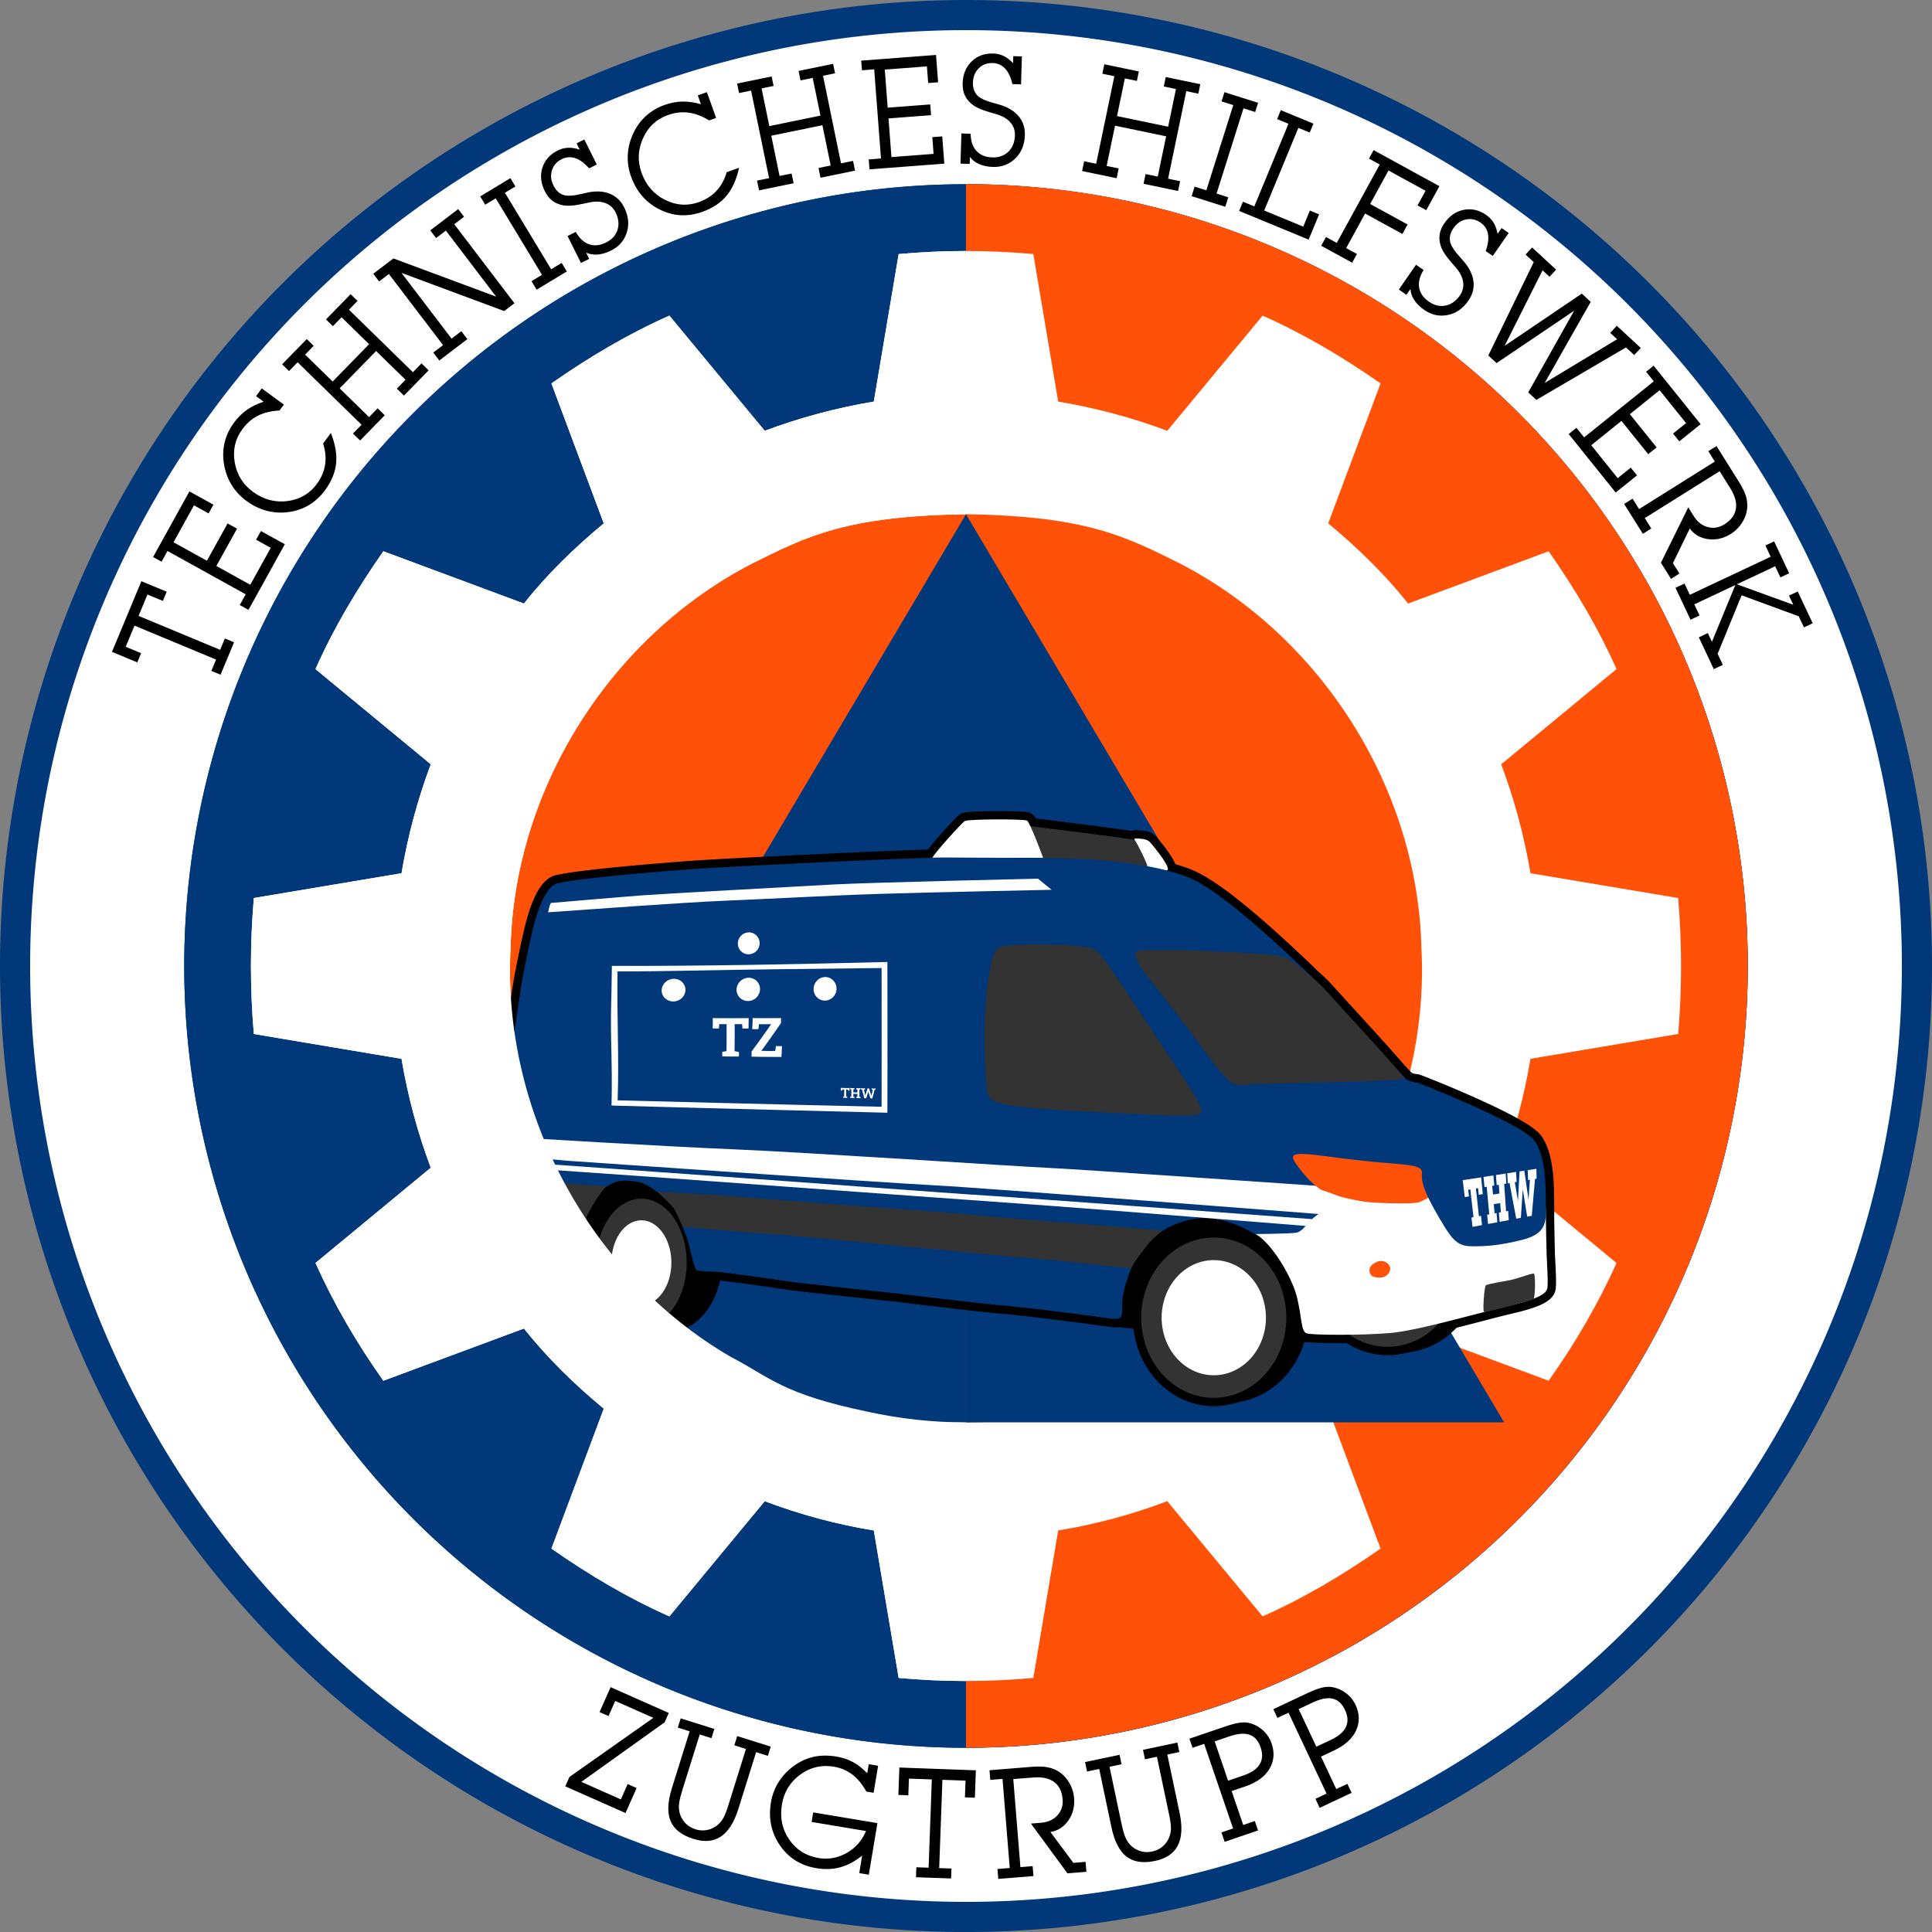
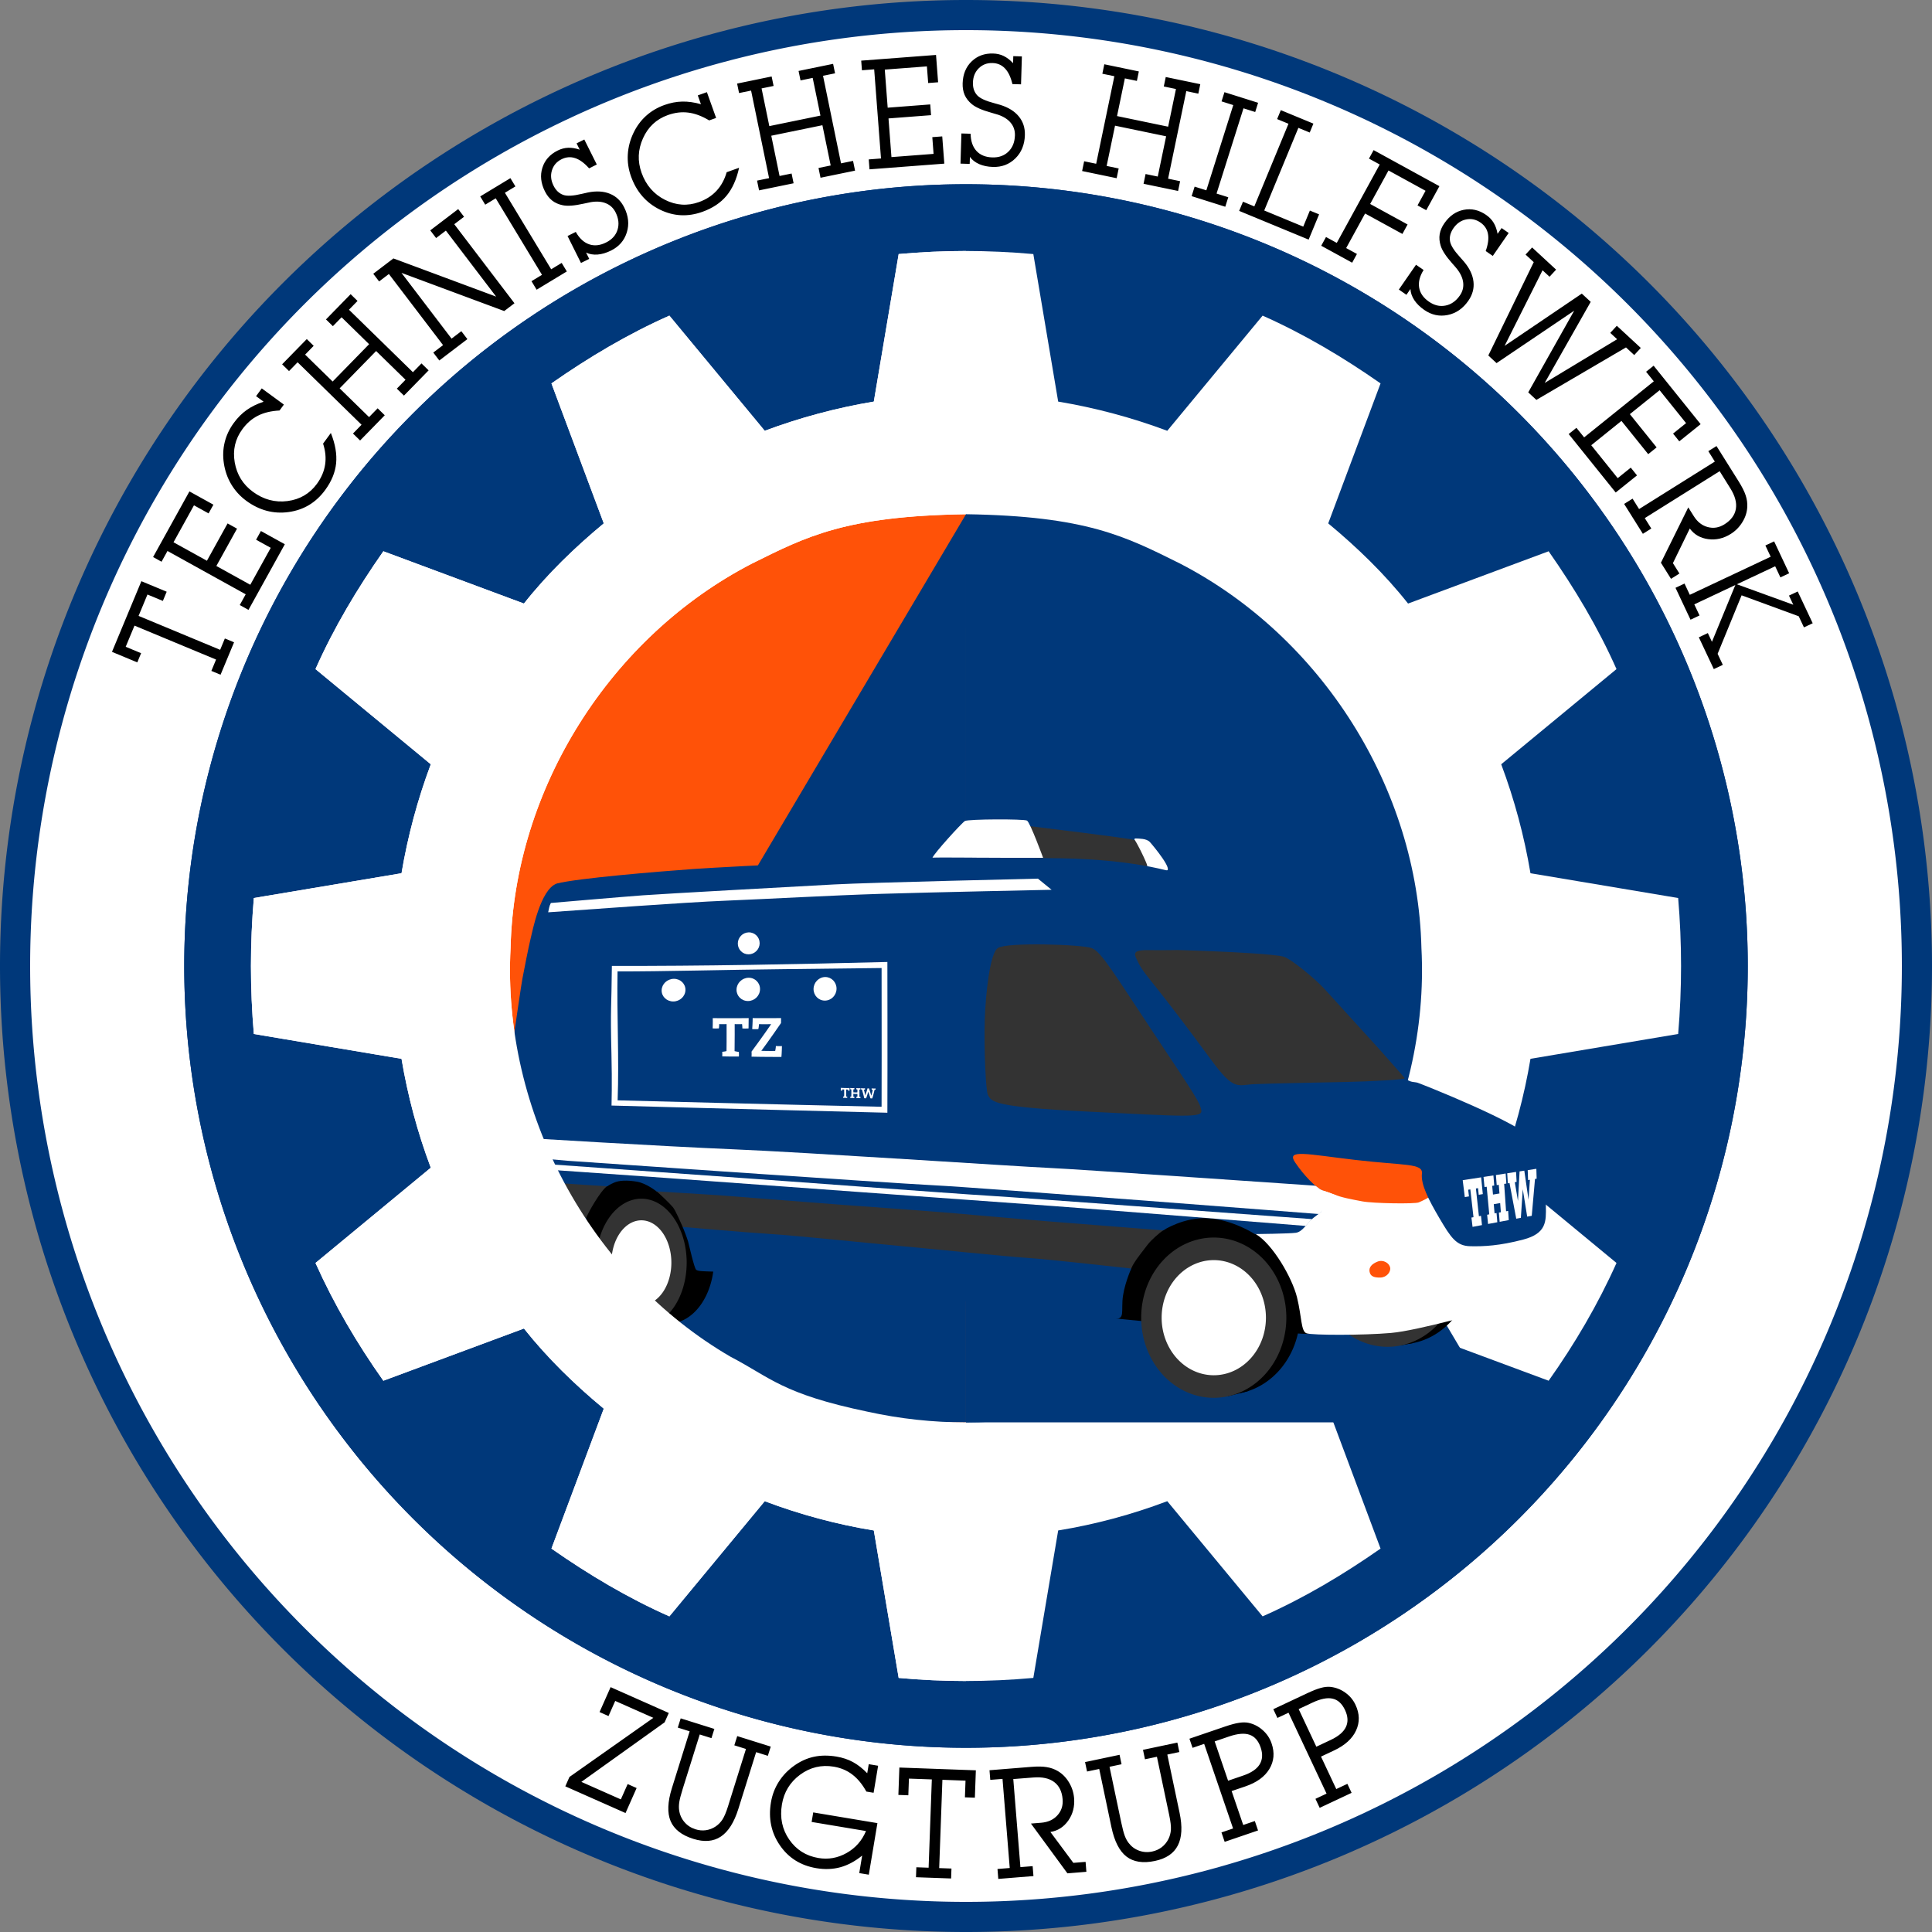
<svg xmlns="http://www.w3.org/2000/svg" xmlns:ns1="http://www.inkscape.org/namespaces/inkscape" xmlns:ns2="http://sodipodi.sourceforge.net/DTD/sodipodi-0.dtd" width="80mm" height="80mm" viewBox="0 0 80 80" version="1.1" id="svg338" ns1:version="1.2.2 (b0a8486541, 2022-12-01)" ns2:docname="kompetenzzentrum.svg" xml:space="preserve" ns1:export-filename="./kompetenzzentrum.png" ns1:export-xdpi="325.12" ns1:export-ydpi="325.12">
  <rect x="0" y="0" width="80" height="80" fill="#808080" stroke="none" />
  <title id="title2005">THW Zugtrupp Patch</title>
  <ns2:namedview id="namedview340" pagecolor="#ffffff" bordercolor="#000000" borderopacity="0.25" ns1:showpageshadow="2" ns1:pageopacity="0.0" ns1:pagecheckerboard="0" ns1:deskcolor="#d1d1d1" ns1:document-units="mm" showgrid="false" showguides="true" ns1:zoom="3.9999998" ns1:cx="76.375003" ns1:cy="70.000003" ns1:window-width="1920" ns1:window-height="1011" ns1:window-x="1920" ns1:window-y="32" ns1:window-maximized="1" ns1:current-layer="layer5">
    <ns2:guide position="-44.832,39.999" orientation="0,-1" id="guide463" ns1:locked="false" />
    <ns2:guide position="40.001,32.923" orientation="1,0" id="guide465" ns1:locked="false" />
  </ns2:namedview>
  <defs id="defs335">
    <ns1:path-effect effect="lattice2" gridpoint0="26.842,39.049" gridpoint1="39.907,38.768" gridpoint2="26.853,47.054" gridpoint3="39.907,47.394" gridpoint4="29.924,38.791" gridpoint5="36.603,38.768" gridpoint6="29.993,47.394" gridpoint7="36.603,47.394" gridpoint8x9="33.433,38.652" gridpoint10x11="33.298,47.394" gridpoint12="26.82,40.942" gridpoint13="39.908,40.924" gridpoint14="26.809,45.26" gridpoint15="39.908,45.237" gridpoint16="29.993,40.924" gridpoint17="36.603,40.924" gridpoint18="29.993,45.237" gridpoint19="36.603,45.237" gridpoint20x21="33.298,40.924" gridpoint22x23="33.298,45.237" gridpoint24x26="26.536,43.08" gridpoint25x27="39.908,43.081" gridpoint28x30="29.993,43.081" gridpoint29x31="36.603,43.081" gridpoint32x33x34x35="33.298,43.081" id="path-effect3788" is_visible="true" lpeversion="1" horizontal_mirror="false" vertical_mirror="false" perimetral="false" live_update="true" />
  </defs>
  <g ns1:label="hintergrund" ns1:groupmode="layer" id="layer1" style="display:inline" ns2:insensitive="true">
    <path id="path7506" style="display:inline;vector-effect:none;fill:#00387a;fill-opacity:1;fill-rule:evenodd;stroke-width:0;stroke-miterlimit:10;paint-order:markers fill stroke;stop-color:#000000" ns1:label="outer_circle" d="M 80,40 A 40,40 0 0 1 40,80 40,40 0 0 1 1.5000003e-8,40 40,40 0 0 1 40,1.4999999e-8 40,40 0 0 1 80,40 Z" />
    <path id="circle7608" style="display:inline;fill:#ffffff;fill-rule:evenodd;stroke-width:0;stroke-miterlimit:10;paint-order:markers fill stroke;stop-color:#000000" ns1:label="white_circle" d="M 40,1.248 A 38.752,38.752 0 0 0 1.248,40 38.752,38.752 0 0 0 40,78.752 38.752,38.752 0 0 0 78.752,40 38.752,38.752 0 0 0 40,1.248 Z m 0,6.381 A 32.371,32.371 0 0 1 72.371,40 32.371,32.371 0 0 1 40,72.371 32.371,32.371 0 0 1 7.629,40 32.371,32.371 0 0 1 40,7.629 Z" />
    <path id="circle166287" style="display:inline;fill:#00387a;fill-opacity:1;fill-rule:evenodd;stroke-width:0;stroke-miterlimit:10;paint-order:markers fill stroke;stop-color:#000000" d="M 72.371,40 A 32.371,32.371 0 0 1 40,72.371 32.371,32.371 0 0 1 7.629,40 32.371,32.371 0 0 1 40,7.629 32.371,32.371 0 0 1 72.371,40 Z" ns1:label="inner_circle" />
  </g>
  <g ns1:groupmode="layer" id="layer2" ns1:label="Texte" ns2:insensitive="true">
    <g ns1:groupmode="layer" id="layer3" ns1:label="TECHNISCHES_HILFSWERK">
      <g aria-label="TECHNISCHES HILFSWERK" id="text1314" style="font-size:6.35px;font-family:Inter;-inkscape-font-specification:Inter;text-align:end;text-anchor:end;display:inline;paint-order:markers fill stroke;stop-color:#000000" ns1:label="text_technisches_hilfswerk">
        <path id="path476" style="font-family:'LubalGraph Bk BT';-inkscape-font-specification:'LubalGraph Bk BT'" d="m 71.123,27.073 0.215,0.457 -0.373,0.176 -0.62,-1.316 0.373,-0.176 0.17,0.362 0.969,-2.352 -1.7,0.801 0.217,0.46 -0.373,0.176 -0.622,-1.321 0.373,-0.176 0.219,0.466 3.349,-1.577 -0.219,-0.466 0.362,-0.17 0.622,1.321 -0.362,0.17 -0.217,-0.46 -1.585,0.746 2.335,0.847 -0.178,-0.379 0.362,-0.17 0.62,1.316 -0.362,0.17 -0.217,-0.46 -2.365,-0.867 z m 0.084,-7.562 -3.1,1.943 0.27,0.431 -0.349,0.219 -0.776,-1.237 0.349,-0.219 0.27,0.431 3.137,-1.966 -0.27,-0.431 0.339,-0.212 0.917,1.463 q 0.214,0.342 0.29,0.579 0.08,0.239 0.067,0.481 -0.017,0.329 -0.203,0.628 -0.184,0.302 -0.484,0.49 -0.444,0.278 -0.931,0.214 -0.487,-0.064 -0.763,-0.44 l -0.698,1.433 0.27,0.431 -0.349,0.219 -0.418,-0.667 1.133,-2.291 0.226,0.36 q 0.227,0.363 0.582,0.455 0.356,0.095 0.69,-0.114 0.41,-0.257 0.473,-0.64 0.063,-0.384 -0.23,-0.851 z m -3.68,-0.147 0.258,0.321 -0.882,0.709 -1.947,-2.421 0.321,-0.258 0.319,0.396 2.884,-2.321 -0.319,-0.396 0.312,-0.251 1.947,2.421 -0.884,0.711 -0.258,-0.321 0.539,-0.433 -1.096,-1.363 -1.232,0.991 1.108,1.377 -0.348,0.28 -1.108,-1.377 -1.251,1.007 1.096,1.363 z m -5.558,-4.328 -0.341,-0.316 1.881,-3.865 -0.339,-0.314 0.272,-0.294 0.993,0.918 -0.272,0.294 -0.289,-0.267 -1.571,3.129 3.196,-2.163 0.369,0.341 -1.905,3.357 2.999,-1.809 -0.285,-0.263 0.272,-0.294 0.993,0.918 -0.272,0.294 -0.341,-0.316 -3.711,2.173 -0.337,-0.312 1.902,-3.381 z m 0.502,-5.389 -0.658,0.951 -0.293,-0.203 q 0.149,-0.417 0.094,-0.708 -0.053,-0.293 -0.311,-0.472 -0.28,-0.194 -0.598,-0.127 -0.316,0.064 -0.524,0.365 -0.088,0.127 -0.126,0.264 -0.035,0.138 -0.013,0.27 0.039,0.249 0.412,0.658 0.117,0.13 0.171,0.194 0.345,0.412 0.389,0.827 0.046,0.413 -0.211,0.785 -0.337,0.487 -0.855,0.592 -0.518,0.105 -0.972,-0.209 -0.263,-0.182 -0.413,-0.406 -0.148,-0.227 -0.16,-0.461 l -0.166,0.24 -0.314,-0.217 0.711,-1.027 0.314,0.217 q -0.242,0.387 -0.184,0.729 0.058,0.342 0.404,0.582 0.337,0.233 0.687,0.162 0.353,-0.069 0.595,-0.418 0.169,-0.245 0.138,-0.527 -0.029,-0.28 -0.255,-0.569 -0.064,-0.082 -0.207,-0.241 -0.379,-0.428 -0.47,-0.721 -0.079,-0.251 -0.042,-0.478 0.038,-0.23 0.192,-0.452 0.319,-0.461 0.801,-0.558 0.486,-0.097 0.93,0.21 0.199,0.138 0.311,0.324 0.115,0.189 0.164,0.46 l 0.166,-0.24 z m -6.729,0.625 0.446,0.244 -0.198,0.362 -1.281,-0.702 0.198,-0.362 0.446,0.244 L 57.132,6.811 56.686,6.567 56.879,6.216 59.603,7.709 59.058,8.704 58.696,8.506 59.029,7.9 57.495,7.059 56.735,8.446 58.285,9.295 58.071,9.687 56.526,8.841 Z M 51.311,8.733 51.469,8.352 51.939,8.546 53.353,5.125 52.883,4.931 53.036,4.561 54.385,5.119 54.233,5.488 53.763,5.294 52.349,8.716 53.965,9.384 54.239,8.719 54.621,8.876 54.188,9.922 Z M 49.952,7.881 51.067,4.351 50.582,4.198 50.702,3.817 52.095,4.256 51.975,4.638 51.49,4.485 50.375,8.015 50.86,8.168 50.736,8.561 49.343,8.122 49.467,7.728 Z M 45.39,6.781 46.143,3.156 45.646,3.053 l 0.081,-0.392 1.43,0.297 -0.081,0.392 -0.498,-0.104 -0.324,1.56 2.116,0.44 0.324,-1.56 -0.504,-0.105 0.081,-0.392 1.43,0.297 -0.081,0.392 -0.498,-0.104 -0.754,3.625 0.498,0.104 -0.084,0.404 -1.43,-0.297 0.084,-0.404 0.504,0.105 0.347,-1.667 -2.116,-0.44 -0.347,1.667 0.498,0.104 -0.084,0.404 -1.43,-0.297 0.084,-0.404 z M 42.314,2.336 42.279,3.492 41.922,3.482 Q 41.821,3.05 41.616,2.836 41.412,2.619 41.099,2.61 40.758,2.599 40.528,2.828 q -0.23,0.226 -0.241,0.591 -0.005,0.155 0.038,0.29 0.046,0.135 0.136,0.234 0.168,0.188 0.703,0.328 0.169,0.045 0.249,0.07 0.513,0.158 0.776,0.483 0.263,0.321 0.249,0.774 -0.018,0.592 -0.395,0.962 Q 41.666,6.929 41.114,6.913 40.795,6.903 40.547,6.796 40.299,6.686 40.162,6.496 l -0.009,0.291 -0.381,-0.012 0.038,-1.249 0.381,0.012 q 0.008,0.456 0.242,0.712 0.234,0.255 0.656,0.268 0.409,0.012 0.665,-0.237 0.259,-0.25 0.272,-0.674 0.009,-0.298 -0.17,-0.517 Q 41.679,4.87 41.332,4.751 41.233,4.717 41.027,4.661 40.477,4.508 40.241,4.312 40.038,4.144 39.945,3.933 39.852,3.72 39.861,3.45 q 0.017,-0.561 0.369,-0.904 0.355,-0.346 0.894,-0.33 0.242,0.007 0.437,0.103 0.199,0.096 0.388,0.297 l 0.009,-0.291 z m -3.709,3.343 0.411,-0.031 0.086,1.128 -3.098,0.236 -0.031,-0.411 0.507,-0.039 -0.282,-3.691 -0.507,0.039 -0.03,-0.399 3.098,-0.236 0.086,1.132 -0.411,0.031 -0.053,-0.689 -1.744,0.133 0.12,1.577 1.762,-0.135 0.034,0.445 -1.762,0.135 0.122,1.601 1.744,-0.133 z m -6.759,1.698 -0.745,-3.626 -0.498,0.102 -0.081,-0.392 1.43,-0.294 0.081,0.392 -0.498,0.102 0.321,1.561 2.117,-0.435 -0.321,-1.561 -0.504,0.104 -0.081,-0.392 1.43,-0.294 0.081,0.392 -0.498,0.102 0.745,3.626 0.498,-0.102 0.083,0.404 -1.43,0.294 -0.083,-0.404 0.504,-0.104 -0.343,-1.667 -2.117,0.435 0.343,1.667 0.498,-0.102 0.083,0.404 -1.43,0.294 -0.083,-0.404 z M 29.024,4.315 28.894,3.95 29.271,3.816 29.653,4.884 29.366,4.986 Q 28.913,4.714 28.503,4.663 28.092,4.609 27.654,4.765 26.942,5.02 26.625,5.726 26.307,6.432 26.566,7.156 26.841,7.924 27.536,8.275 q 0.694,0.348 1.406,0.093 0.441,-0.158 0.728,-0.468 0.288,-0.31 0.42,-0.769 l 0.514,-0.184 q -0.157,0.721 -0.523,1.162 -0.364,0.436 -0.995,0.662 -0.914,0.327 -1.765,-0.093 -0.853,-0.423 -1.192,-1.372 -0.16,-0.447 -0.133,-0.907 0.026,-0.461 0.236,-0.898 0.198,-0.413 0.519,-0.703 0.323,-0.293 0.761,-0.45 0.377,-0.135 0.739,-0.142 0.363,-0.008 0.773,0.109 z M 24.195,5.777 24.712,6.812 24.393,6.971 Q 24.099,6.64 23.817,6.548 q -0.283,-0.094 -0.563,0.045 -0.305,0.152 -0.4,0.463 -0.096,0.308 0.068,0.635 0.069,0.139 0.17,0.237 0.104,0.097 0.23,0.142 0.237,0.086 0.775,-0.044 0.171,-0.04 0.252,-0.057 0.527,-0.104 0.912,0.057 0.384,0.158 0.586,0.563 0.265,0.53 0.108,1.034 -0.157,0.505 -0.651,0.751 -0.286,0.143 -0.555,0.166 -0.27,0.021 -0.481,-0.082 l 0.13,0.261 -0.341,0.17 L 23.501,9.773 23.842,9.603 q 0.223,0.398 0.55,0.512 0.327,0.114 0.704,-0.074 Q 25.463,9.858 25.57,9.517 25.679,9.174 25.49,8.794 25.357,8.528 25.095,8.42 24.835,8.31 24.473,8.369 24.371,8.386 24.163,8.434 23.605,8.56 23.304,8.499 23.047,8.447 22.865,8.306 22.682,8.161 22.562,7.92 22.311,7.418 22.458,6.949 q 0.149,-0.473 0.631,-0.714 0.216,-0.108 0.434,-0.116 0.22,-0.01 0.482,0.078 l -0.13,-0.261 z m -1.752,5.603 -1.916,-3.168 -0.435,0.263 -0.207,-0.342 1.25,-0.756 0.207,0.342 -0.435,0.263 1.916,3.168 0.435,-0.263 0.213,0.353 -1.25,0.756 -0.213,-0.353 z m -1.899,0.902 -2.081,-2.733 -0.405,0.308 -0.242,-0.318 1.157,-0.881 0.242,0.318 -0.405,0.308 2.493,3.273 -0.424,0.323 -4.255,-1.581 2.074,2.723 0.405,-0.308 0.25,0.328 -1.162,0.885 -0.25,-0.328 0.405,-0.308 -2.243,-2.945 -0.405,0.308 -0.242,-0.318 0.834,-0.635 z m -5.573,5.306 -2.648,-2.587 -0.355,0.364 -0.286,-0.28 1.021,-1.045 0.286,0.28 -0.355,0.364 1.14,1.114 1.51,-1.546 -1.14,-1.114 -0.36,0.368 -0.286,-0.28 1.021,-1.045 0.286,0.28 -0.355,0.364 2.648,2.587 0.355,-0.364 0.295,0.288 -1.021,1.045 -0.295,-0.288 0.36,-0.368 -1.218,-1.19 -1.51,1.546 1.218,1.19 0.355,-0.364 0.295,0.288 -1.021,1.045 -0.295,-0.288 z m -4.055,-0.954 -0.313,-0.229 0.236,-0.323 0.916,0.671 -0.18,0.245 q -0.528,0.028 -0.896,0.216 -0.371,0.186 -0.645,0.561 -0.447,0.61 -0.314,1.373 0.133,0.763 0.754,1.217 0.658,0.482 1.43,0.383 0.77,-0.101 1.217,-0.711 0.277,-0.378 0.341,-0.796 0.064,-0.418 -0.084,-0.872 l 0.322,-0.44 q 0.274,0.685 0.218,1.255 -0.057,0.566 -0.453,1.106 -0.573,0.783 -1.514,0.913 -0.943,0.128 -1.756,-0.468 Q 9.814,20.453 9.577,20.057 9.341,19.661 9.269,19.182 9.201,18.729 9.305,18.309 9.408,17.885 9.683,17.51 9.919,17.187 10.215,16.977 10.511,16.767 10.916,16.634 Z m -0.312,5.715 0.2,-0.361 0.99,0.548 -1.505,2.718 -0.361,-0.2 0.246,-0.445 -3.239,-1.794 -0.246,0.445 -0.35,-0.194 1.505,-2.718 0.993,0.55 -0.2,0.361 -0.605,-0.335 -0.847,1.53 1.383,0.766 0.856,-1.546 0.391,0.216 -0.856,1.546 1.405,0.778 0.847,-1.53 z m -1.471,5.59 -0.381,-0.158 0.195,-0.47 -3.378,-1.405 -0.364,0.876 0.638,0.265 -0.158,0.381 -1.048,-0.436 1.217,-2.926 1.048,0.436 -0.158,0.381 -0.638,-0.265 -0.368,0.885 3.378,1.405 0.195,-0.47 0.381,0.158 z" />
      </g>
      <path id="path1472" style="display:none;fill:none;fill-opacity:1;fill-rule:evenodd;stroke:#800000;stroke-width:0.1;stroke-miterlimit:10;stroke-dasharray:none;paint-order:markers fill stroke;stop-color:#000000" d="M 70.862,27.62 A 33.192,33.192 0 0 1 52.445,70.796 33.192,33.192 0 0 1 9.269,52.38 33.192,33.192 0 0 1 27.686,9.204 33.192,33.192 0 0 1 70.862,27.62 Z" ns1:label="text-allign_technisches_hilfswerk" ns2:insensitive="true" />
    </g>
    <g ns1:groupmode="layer" id="layer4" ns1:label="ZUGTRUPP">
      <g aria-label="ZUGTRUPP" id="text1619" style="font-size:6.35px;line-height:0;font-family:'LubalGraph Bk BT';-inkscape-font-specification:'LubalGraph Bk BT';text-align:end;letter-spacing:0.487px;text-anchor:end;stroke:#800000;stroke-width:0.1;paint-order:markers fill stroke;stop-color:#000000" ns1:label="text_zugtrupp">
        <path id="path435" style="stroke:none" d="m 54.507,72.327 0.598,-0.281 q 0.48,-0.226 0.626,-0.534 0.148,-0.313 -0.036,-0.703 -0.187,-0.398 -0.513,-0.471 -0.324,-0.077 -0.843,0.167 l -0.564,0.265 z m 0.193,0.41 0.632,1.344 0.46,-0.216 0.175,0.373 -1.322,0.621 -0.175,-0.373 0.46,-0.216 -1.575,-3.35 -0.46,0.216 -0.17,-0.362 1.403,-0.66 q 0.351,-0.165 0.561,-0.22 0.212,-0.059 0.387,-0.045 0.338,0.033 0.62,0.233 0.285,0.198 0.432,0.51 0.26,0.553 0.024,1.064 -0.234,0.508 -0.91,0.826 z m -3.847,0.999 0.625,-0.214 q 0.502,-0.171 0.681,-0.462 0.181,-0.295 0.042,-0.702 -0.142,-0.417 -0.458,-0.525 -0.314,-0.112 -0.856,0.073 l -0.59,0.202 z m 0.146,0.428 0.48,1.405 0.481,-0.164 0.133,0.39 -1.382,0.472 -0.133,-0.39 0.481,-0.164 -1.197,-3.503 -0.481,0.164 -0.129,-0.378 1.467,-0.501 q 0.367,-0.125 0.582,-0.156 0.217,-0.035 0.389,-0.002 0.332,0.07 0.591,0.3 0.262,0.228 0.373,0.554 0.198,0.578 -0.093,1.061 -0.289,0.479 -0.996,0.72 z m -5.483,-0.915 -0.504,0.106 -0.082,-0.391 1.429,-0.301 0.082,0.391 -0.498,0.105 0.488,2.318 q 0.077,0.364 0.142,0.537 0.064,0.17 0.157,0.293 0.171,0.227 0.433,0.324 0.261,0.097 0.546,0.037 0.221,-0.047 0.396,-0.179 0.174,-0.135 0.275,-0.334 0.091,-0.184 0.105,-0.39 0.013,-0.209 -0.069,-0.597 l -0.022,-0.106 -0.488,-2.318 -0.495,0.104 -0.082,-0.391 1.423,-0.3 0.082,0.391 -0.498,0.105 0.508,2.412 q 0.181,0.859 -0.073,1.353 -0.251,0.493 -0.949,0.64 -0.74,0.156 -1.179,-0.183 -0.436,-0.339 -0.621,-1.216 z m -3.558,0.418 0.295,3.647 0.507,-0.041 0.033,0.411 -1.456,0.118 -0.033,-0.411 0.507,-0.041 -0.299,-3.69 -0.507,0.041 -0.032,-0.399 1.721,-0.139 q 0.402,-0.033 0.648,0.01 0.249,0.039 0.458,0.162 0.284,0.167 0.464,0.469 0.183,0.302 0.212,0.655 0.042,0.522 -0.239,0.925 -0.282,0.402 -0.742,0.474 l 0.95,1.279 0.507,-0.041 0.033,0.411 -0.785,0.064 -1.511,-2.061 0.423,-0.034 q 0.426,-0.035 0.672,-0.306 0.249,-0.272 0.217,-0.665 -0.039,-0.482 -0.35,-0.715 -0.311,-0.233 -0.861,-0.188 z m -4.029,4.065 0.015,-0.412 0.508,0.018 0.133,-3.656 -0.948,-0.034 -0.025,0.691 -0.412,-0.015 0.041,-1.134 3.167,0.115 -0.041,1.134 -0.412,-0.015 0.025,-0.691 -0.957,-0.035 -0.133,3.656 0.508,0.018 -0.015,0.412 z m -2.229,-0.897 q -0.436,0.355 -0.904,0.484 -0.467,0.126 -0.993,0.038 -0.969,-0.162 -1.508,-0.944 -0.539,-0.782 -0.372,-1.779 0.078,-0.468 0.326,-0.857 0.247,-0.389 0.643,-0.669 0.385,-0.272 0.812,-0.364 0.427,-0.092 0.932,-0.008 0.382,0.064 0.682,0.227 0.303,0.164 0.592,0.464 l 0.063,-0.376 0.388,0.065 -0.187,1.119 -0.3,-0.05 q -0.251,-0.454 -0.58,-0.704 -0.326,-0.252 -0.769,-0.327 -0.768,-0.128 -1.395,0.333 -0.624,0.462 -0.752,1.229 -0.137,0.82 0.301,1.455 0.438,0.636 1.214,0.766 0.612,0.102 1.163,-0.208 0.552,-0.31 0.803,-0.91 l -2.251,-0.376 0.066,-0.395 2.658,0.444 -0.357,2.135 -0.395,-0.066 z m -7.143,-5.145 -0.491,-0.154 0.12,-0.382 1.394,0.437 -0.12,0.382 -0.485,-0.152 -0.708,2.261 q -0.111,0.355 -0.139,0.538 -0.027,0.18 -0.007,0.333 0.038,0.282 0.219,0.494 0.18,0.212 0.459,0.3 0.216,0.068 0.433,0.038 0.218,-0.032 0.403,-0.156 0.17,-0.116 0.282,-0.289 0.114,-0.176 0.232,-0.554 l 0.032,-0.104 0.708,-2.261 -0.482,-0.151 0.12,-0.382 1.388,0.435 -0.12,0.382 -0.485,-0.152 -0.737,2.352 q -0.262,0.837 -0.725,1.144 -0.46,0.307 -1.141,0.094 -0.722,-0.226 -0.939,-0.736 -0.214,-0.509 0.054,-1.364 z m -1.503,-0.558 -1.579,-0.7 -0.278,0.626 -0.371,-0.165 0.458,-1.032 2.409,1.069 -0.172,0.388 -3.448,2.466 1.635,0.725 0.282,-0.635 0.371,0.165 -0.459,1.035 -2.494,-1.106 0.172,-0.388 z" />
      </g>
      <path id="path1628" style="display:none;fill:none;fill-opacity:1;fill-rule:evenodd;stroke:#ff00ff;stroke-width:0.1;stroke-miterlimit:10;stroke-dasharray:none;paint-order:markers fill stroke;stop-color:#000000" d="M 58.125,73.144 A 37.776,37.776 0 0 0 73.144,21.875 37.776,37.776 0 0 0 21.875,6.856 37.776,37.776 0 0 0 6.856,58.125 37.776,37.776 0 0 0 58.125,73.144 Z" ns1:label="text-allign_zugtrupp" />
    </g>
  </g>
  <g ns1:groupmode="layer" id="layer5" ns1:label="kats_thw_logo" style="display:inline">
-     <path id="circle832" style="display:inline;vector-effect:none;fill:#ff5208;fill-rule:evenodd;stroke-width:0.411;stroke-linecap:square;stroke-linejoin:round;paint-order:markers fill stroke;stop-color:#000000" transform="rotate(-90)" d="M -7.624,40 A 32.371,32.371 0 0 1 -23.81,68.034 32.371,32.371 0 0 1 -56.181,68.034 32.371,32.371 0 0 1 -72.367,40" ns1:label="orange" />
    <path id="path1460" style="display:inline;vector-effect:none;fill:#ff5208;fill-rule:evenodd;stroke-width:0.262;stroke-linecap:square;stroke-linejoin:round;paint-order:markers fill stroke;stop-color:#000000" d="m 40,19.097 c -7.362,-1e-6 -14.298,3.94 -17.98,10.316 -3.681,6.376 -3.681,14.231 10e-7,20.607 C 25.702,56.396 32.638,60.329 40,60.329" ns1:label="orange" ns2:nodetypes="cssc" />
    <path id="path804-3" style="display:inline;fill:#ffffff;fill-opacity:1;fill-rule:nonzero;stroke:none;stroke-width:0;stroke-linecap:butt;stroke-linejoin:miter;stroke-miterlimit:10" ns1:label="zahnenkranz_left" d="m 40,10.393 c -0.931,9.51e-4 -1.861,0.043 -2.788,0.127 -0.343,2.036 -0.686,4.073 -1.029,6.109 -1.54,0.257 -3.054,0.662 -4.517,1.209 -1.316,-1.589 -2.632,-3.178 -3.948,-4.768 -1.719,0.762 -3.343,1.729 -4.884,2.806 0.722,1.932 1.445,3.864 2.167,5.796 -1.202,0.998 -2.335,2.091 -3.306,3.32 -1.94,-0.722 -3.88,-1.443 -5.821,-2.165 -1.077,1.539 -2.048,3.159 -2.81,4.879 1.591,1.314 3.183,2.627 4.774,3.941 -0.548,1.461 -0.953,2.974 -1.212,4.512 l -6.115,1.026 c -0.16,1.872 -0.16,3.757 0,5.63 2.038,0.343 4.076,0.686 6.115,1.028 0.258,1.538 0.662,3.051 1.212,4.51 -1.591,1.315 -3.183,2.629 -4.774,3.944 0.768,1.715 1.725,3.344 2.81,4.876 1.94,-0.721 3.88,-1.441 5.821,-2.162 0.974,1.225 2.102,2.323 3.306,3.319 -0.722,1.931 -1.445,3.863 -2.167,5.794 1.541,1.076 3.164,2.045 4.884,2.806 1.316,-1.59 2.632,-3.179 3.948,-4.769 1.461,0.552 2.976,0.961 4.517,1.212 0.343,2.035 0.686,4.071 1.029,6.106 0.928,0.085 1.858,0.127 2.788,0.128 V 58.9 C 38.633,58.898 37.266,58.751 35.928,58.456 32.368,57.716 31.892,57.03 30.258,56.185 24.409,52.785 20.781,46.019 21.141,39.251 21.296,32.639 25.284,26.361 31.133,23.338 33.399,22.211 35.012,21.368 40,21.293 Z m 0,1e-6 c 0.931,9.51e-4 1.861,0.043 2.788,0.127 0.343,2.036 0.686,4.073 1.029,6.109 1.54,0.257 3.054,0.662 4.517,1.209 1.316,-1.589 2.632,-3.178 3.948,-4.768 1.719,0.762 3.343,1.729 4.884,2.806 -0.722,1.932 -1.445,3.864 -2.167,5.796 1.202,0.998 2.335,2.091 3.306,3.32 1.94,-0.722 3.88,-1.443 5.821,-2.165 1.077,1.539 2.048,3.159 2.81,4.879 -1.591,1.314 -3.183,2.627 -4.774,3.941 0.548,1.461 0.953,2.974 1.212,4.512 l 6.115,1.026 c 0.16,1.872 0.16,3.757 0,5.63 -2.038,0.343 -4.076,0.686 -6.115,1.028 -0.258,1.538 -0.662,3.051 -1.212,4.51 1.591,1.315 3.183,2.629 4.774,3.944 -0.768,1.715 -1.725,3.344 -2.81,4.876 -1.94,-0.721 -3.88,-1.441 -5.821,-2.162 -0.974,1.225 -2.102,2.323 -3.306,3.319 0.722,1.931 1.445,3.863 2.167,5.794 -1.541,1.076 -3.164,2.045 -4.884,2.806 -1.316,-1.59 -2.632,-3.179 -3.948,-4.769 -1.461,0.552 -2.976,0.961 -4.517,1.212 -0.343,2.035 -0.686,4.071 -1.029,6.106 -0.928,0.085 -1.858,0.127 -2.788,0.128 v -3.024 -7.683 c 1.367,-0.002 2.734,-0.149 4.072,-0.444 3.56,-0.741 4.036,-1.426 5.669,-2.271 5.85,-3.4 9.477,-10.166 9.117,-16.934 C 58.704,32.639 54.716,26.361 48.867,23.338 46.601,22.211 44.988,21.368 40,21.293 Z" />
    <path id="path1409" style="font-variation-settings:normal;display:inline;opacity:1;vector-effect:none;fill:#00387a;fill-opacity:1;fill-rule:evenodd;stroke:none;stroke-width:0;stroke-linecap:butt;stroke-linejoin:miter;stroke-miterlimit:10;stroke-dasharray:none;stroke-dashoffset:0;stroke-opacity:1;-inkscape-stroke:none;paint-order:markers fill stroke;stop-color:#000000;stop-opacity:1" ns1:label="dreieck" d="m 26.099,58.897 -1.625,-3.635 -2.708,-3.198 18.234,-30.772 -10e-4,37.604 m 22.283,0 L 40,21.293 40.001,58.897" />
  </g>
  <g id="g9177" transform="matrix(1.151,0,0,1.151,-79.363,-13.953)" style="display:inline" ns1:label="Auto" ns2:insensitive="true">
-     <path id="path9066" style="font-weight:bold;font-size:1.307px;font-family:'LubalGraph Bd BT';-inkscape-font-specification:'LubalGraph Bd BT Bold';display:inline;fill:none;stroke:#000000;stroke-width:0.6;stroke-linecap:square;stroke-linejoin:round;stroke-dasharray:none;paint-order:markers fill stroke" d="m 177.878,104.112 0.029,-0.633 -0.116,-0.003 0.016,-0.35 0.363,0.009 -0.009,0.2 c 0.037,-0.076 0.08,-0.132 0.128,-0.168 0.048,-0.037 0.102,-0.055 0.162,-0.053 0.06,10e-4 0.11,0.023 0.151,0.066 0.042,0.044 0.074,0.107 0.095,0.189 0.044,-0.083 0.089,-0.144 0.138,-0.182 0.048,-0.039 0.102,-0.058 0.162,-0.057 0.1,0.003 0.175,0.049 0.225,0.141 0.05,0.09 0.072,0.219 0.065,0.386 l -0.021,0.503 0.127,0.005 -0.015,0.36 -0.406,-0.016 0.032,-0.746 c 0.004,-0.102 -0.004,-0.174 -0.023,-0.216 -0.02,-0.044 -0.054,-0.066 -0.103,-0.067 -0.046,-0.001 -0.084,0.023 -0.114,0.073 -0.029,0.049 -0.046,0.116 -0.05,0.201 l -0.016,0.386 0.125,0.005 -0.015,0.358 -0.392,-0.015 0.033,-0.742 c 0.004,-0.099 -0.004,-0.171 -0.024,-0.214 -0.019,-0.043 -0.053,-0.066 -0.102,-0.067 -0.045,-0.001 -0.082,0.023 -0.111,0.071 -0.029,0.049 -0.045,0.116 -0.049,0.202 l -0.017,0.383 0.111,0.004 -0.016,0.356 -0.5,-0.02 0.016,-0.354 z m -0.299,-0.991 -0.045,0.981 0.116,0.004 -0.017,0.351 -0.369,-0.015 0.008,-0.174 c -0.034,0.065 -0.074,0.112 -0.121,0.143 -0.046,0.03 -0.1,0.044 -0.161,0.042 -0.104,-0.004 -0.182,-0.05 -0.233,-0.139 -0.052,-0.089 -0.074,-0.214 -0.066,-0.376 l 0.024,-0.489 -0.116,-0.003 0.017,-0.347 0.386,0.009 -0.035,0.726 c -0.005,0.098 0.003,0.169 0.024,0.211 0.021,0.043 0.059,0.065 0.111,0.067 0.05,0.002 0.091,-0.021 0.123,-0.069 0.032,-0.049 0.05,-0.115 0.054,-0.2 l 0.018,-0.378 -0.108,-0.003 0.016,-0.349 z m -1.597,0.925 0.032,-0.618 -0.105,-0.003 0.018,-0.341 0.349,0.008 -0.009,0.189 c 0.028,-0.069 0.063,-0.12 0.104,-0.153 0.042,-0.034 0.093,-0.051 0.154,-0.052 l -0.018,0.364 c -0.085,0.004 -0.147,0.033 -0.187,0.087 -0.039,0.054 -0.061,0.142 -0.068,0.263 l -0.013,0.265 0.106,0.003 -0.018,0.348 -0.478,-0.019 0.017,-0.345 z m -0.63,0.321 0.05,-0.956 -0.112,-0.003 0.017,-0.338 0.113,0.002 0.02,-0.38 0.259,0.004 -0.02,0.382 0.114,0.003 -0.018,0.34 -0.113,-0.003 -0.032,0.615 0.087,0.003 -0.018,0.345 z m -1.072,-0.381 0.034,-0.604 -0.107,-0.003 0.019,-0.334 0.34,0.008 -0.009,0.169 c 0.033,-0.063 0.071,-0.11 0.114,-0.14 0.044,-0.031 0.094,-0.046 0.15,-0.045 0.099,0.002 0.172,0.047 0.221,0.133 0.048,0.086 0.069,0.208 0.06,0.366 l -0.025,0.478 0.113,0.004 -0.018,0.342 -0.372,-0.014 0.039,-0.708 c 0.005,-0.097 -0.002,-0.166 -0.022,-0.206 -0.018,-0.041 -0.053,-0.062 -0.102,-0.063 -0.047,-0.001 -0.086,0.022 -0.117,0.069 -0.03,0.046 -0.048,0.11 -0.052,0.191 l -0.02,0.366 0.101,0.004 -0.019,0.339 -0.458,-0.018 0.019,-0.337 z m -0.238,-0.05 c -0.045,0.128 -0.108,0.226 -0.187,0.295 -0.079,0.069 -0.167,0.102 -0.263,0.098 -0.067,-0.003 -0.126,-0.021 -0.177,-0.055 -0.052,-0.033 -0.097,-0.083 -0.138,-0.149 -0.039,-0.065 -0.067,-0.137 -0.085,-0.217 -0.017,-0.08 -0.023,-0.166 -0.017,-0.259 0.005,-0.092 0.021,-0.177 0.048,-0.256 0.027,-0.08 0.063,-0.15 0.109,-0.21 0.047,-0.061 0.099,-0.107 0.156,-0.139 0.058,-0.032 0.119,-0.048 0.181,-0.046 0.078,10e-4 0.149,0.029 0.214,0.082 0.065,0.054 0.116,0.128 0.154,0.222 0.022,0.054 0.037,0.112 0.046,0.174 0.009,0.063 0.011,0.13 0.007,0.201 -0.001,0.022 -0.003,0.044 -0.006,0.068 -0.002,0.024 -0.005,0.049 -0.009,0.076 l -0.636,-0.021 c 0.007,0.057 0.026,0.103 0.058,0.138 0.031,0.035 0.07,0.054 0.115,0.055 0.024,0.001 0.048,-0.004 0.069,-0.015 0.022,-0.011 0.043,-0.029 0.064,-0.053 z m -0.594,-0.406 0.383,0.012 c -0.009,-0.07 -0.029,-0.124 -0.06,-0.161 -0.031,-0.038 -0.071,-0.058 -0.121,-0.059 -0.046,-0.001 -0.087,0.017 -0.122,0.053 -0.036,0.037 -0.062,0.088 -0.08,0.155 z m -0.457,0.745 -0.685,-0.027 0.018,-0.304 0.411,-0.607 -0.146,-0.004 -0.006,0.104 -0.21,-0.006 0.026,-0.427 0.655,0.015 -0.02,0.333 -0.394,0.579 0.159,0.006 0.007,-0.107 0.211,0.007 z m -0.871,-0.035 -0.67,-0.026 0.019,-0.301 0.403,-0.599 -0.142,-0.004 -0.007,0.103 -0.205,-0.006 0.027,-0.423 0.64,0.015 -0.021,0.329 -0.386,0.573 0.155,0.006 0.007,-0.106 0.207,0.007 z m -1.585,-0.384 0.037,-0.575 -0.096,-0.003 0.021,-0.317 0.309,0.007 -0.011,0.161 c 0.03,-0.061 0.065,-0.106 0.105,-0.134 0.04,-0.03 0.085,-0.044 0.137,-0.043 0.088,0.002 0.154,0.044 0.197,0.127 0.043,0.081 0.06,0.197 0.05,0.348 l -0.029,0.454 0.103,0.003 -0.02,0.326 -0.337,-0.013 0.044,-0.674 c 0.006,-0.092 0,-0.157 -0.017,-0.195 -0.017,-0.039 -0.047,-0.059 -0.092,-0.06 -0.043,-0.001 -0.078,0.021 -0.107,0.065 -0.028,0.044 -0.044,0.105 -0.049,0.182 l -0.023,0.349 0.091,0.003 -0.021,0.323 -0.414,-0.016 0.021,-0.322 z m -0.215,-0.048 c -0.043,0.122 -0.101,0.216 -0.174,0.281 -0.072,0.066 -0.152,0.097 -0.239,0.094 -0.06,-0.003 -0.114,-0.02 -0.16,-0.052 -0.046,-0.032 -0.087,-0.079 -0.123,-0.142 -0.035,-0.061 -0.059,-0.13 -0.074,-0.206 -0.015,-0.076 -0.019,-0.158 -0.013,-0.247 0.006,-0.087 0.022,-0.168 0.047,-0.244 0.025,-0.075 0.059,-0.142 0.102,-0.2 0.042,-0.058 0.09,-0.102 0.143,-0.132 0.053,-0.03 0.107,-0.045 0.164,-0.044 0.071,0.002 0.135,0.028 0.193,0.078 0.058,0.051 0.104,0.121 0.137,0.211 0.019,0.052 0.032,0.107 0.039,0.166 0.007,0.059 0.009,0.123 0.004,0.191 -0.001,0.02 -0.003,0.042 -0.006,0.065 -0.002,0.022 -0.006,0.046 -0.009,0.072 l -0.576,-0.019 c 0.005,0.054 0.022,0.098 0.05,0.131 0.029,0.034 0.063,0.051 0.104,0.052 0.022,0.001 0.043,-0.004 0.063,-0.014 0.02,-0.011 0.039,-0.028 0.058,-0.051 z m -0.534,-0.385 0.347,0.01 c -0.007,-0.066 -0.024,-0.117 -0.052,-0.153 -0.028,-0.036 -0.064,-0.054 -0.109,-0.055 -0.042,-10e-4 -0.079,0.016 -0.112,0.05 -0.032,0.035 -0.057,0.084 -0.074,0.148 z m -0.704,0.698 0.061,-0.879 -0.095,-0.002 0.021,-0.312 0.096,0.002 0.024,-0.35 0.22,0.004 -0.025,0.351 0.096,0.002 -0.021,0.314 -0.096,-0.003 -0.039,0.565 0.073,0.003 -0.022,0.317 z m -0.168,-0.361 c -0.042,0.119 -0.098,0.211 -0.168,0.276 -0.07,0.064 -0.147,0.095 -0.231,0.091 -0.058,-0.002 -0.109,-0.019 -0.153,-0.05 -0.045,-0.031 -0.084,-0.078 -0.118,-0.139 -0.033,-0.06 -0.057,-0.128 -0.071,-0.203 -0.013,-0.074 -0.017,-0.155 -0.011,-0.241 0.006,-0.086 0.022,-0.166 0.047,-0.24 0.024,-0.074 0.057,-0.139 0.098,-0.196 0.042,-0.057 0.088,-0.1 0.139,-0.129 0.051,-0.031 0.104,-0.045 0.158,-0.044 0.068,0.002 0.13,0.027 0.186,0.077 0.056,0.05 0.099,0.118 0.13,0.206 0.018,0.051 0.031,0.105 0.037,0.163 0.007,0.058 0.008,0.121 0.003,0.188 -0.001,0.019 -0.004,0.04 -0.006,0.063 -0.003,0.022 -0.006,0.045 -0.01,0.071 l -0.554,-0.019 c 0.005,0.053 0.021,0.096 0.048,0.129 0.027,0.033 0.061,0.05 0.1,0.051 0.021,0.001 0.042,-0.004 0.061,-0.014 0.019,-0.011 0.037,-0.027 0.056,-0.05 z m -0.511,-0.377 0.333,0.009 c -0.006,-0.064 -0.022,-0.114 -0.049,-0.15 -0.026,-0.035 -0.061,-0.053 -0.105,-0.054 -0.04,-0.001 -0.075,0.015 -0.107,0.05 -0.032,0.034 -0.056,0.082 -0.072,0.145 z m -0.895,0.091 c -0.006,0.084 0.005,0.154 0.034,0.21 0.029,0.055 0.07,0.084 0.121,0.086 0.05,0.002 0.094,-0.024 0.131,-0.078 0.038,-0.054 0.06,-0.123 0.066,-0.207 0.006,-0.085 -0.006,-0.155 -0.035,-0.211 -0.029,-0.056 -0.069,-0.085 -0.119,-0.086 -0.051,-0.002 -0.096,0.025 -0.133,0.079 -0.037,0.054 -0.058,0.122 -0.065,0.207 z m -0.253,0.637 0.068,-0.918 -0.079,-0.002 0.023,-0.304 0.277,0.007 -0.011,0.143 c 0.031,-0.055 0.065,-0.095 0.104,-0.121 0.038,-0.026 0.082,-0.038 0.131,-0.037 0.103,0.002 0.185,0.061 0.244,0.176 0.06,0.116 0.083,0.261 0.071,0.437 -0.013,0.175 -0.058,0.319 -0.134,0.431 -0.076,0.111 -0.166,0.164 -0.27,0.16 -0.047,-0.002 -0.088,-0.016 -0.122,-0.041 -0.033,-0.026 -0.06,-0.064 -0.081,-0.114 l -0.014,0.191 0.072,0.003 -0.023,0.309 -0.358,-0.016 0.023,-0.307 z m -1.234,-0.413 0.042,-0.539 -0.084,-0.002 0.023,-0.298 0.264,0.006 -0.013,0.17 c 0.03,-0.065 0.063,-0.112 0.099,-0.143 0.036,-0.032 0.076,-0.047 0.12,-0.046 0.043,10e-4 0.079,0.019 0.108,0.056 0.029,0.037 0.05,0.09 0.062,0.161 0.035,-0.071 0.07,-0.123 0.106,-0.156 0.037,-0.033 0.077,-0.049 0.12,-0.048 0.073,0.001 0.126,0.041 0.159,0.118 0.033,0.077 0.045,0.186 0.034,0.328 l -0.032,0.428 0.092,0.004 -0.023,0.306 -0.294,-0.011 0.048,-0.635 c 0.006,-0.087 0.003,-0.148 -0.01,-0.184 -0.012,-0.037 -0.036,-0.056 -0.072,-0.057 -0.033,-0.001 -0.062,0.02 -0.085,0.063 -0.023,0.041 -0.037,0.099 -0.043,0.171 l -0.025,0.329 0.091,0.003 -0.023,0.305 -0.285,-0.011 0.049,-0.631 c 0.007,-0.085 0.003,-0.146 -0.01,-0.182 -0.012,-0.037 -0.036,-0.057 -0.072,-0.057 -0.033,-0.001 -0.061,0.019 -0.083,0.06 -0.023,0.042 -0.037,0.099 -0.043,0.172 l -0.025,0.327 0.081,0.003 -0.024,0.303 -0.364,-0.014 0.024,-0.302 z m -0.67,-0.291 c -0.006,0.077 0.004,0.143 0.031,0.199 0.027,0.056 0.062,0.084 0.106,0.086 0.044,0.001 0.084,-0.025 0.12,-0.078 0.035,-0.053 0.056,-0.119 0.062,-0.197 0.006,-0.08 -0.004,-0.147 -0.031,-0.202 -0.026,-0.056 -0.061,-0.084 -0.106,-0.086 -0.044,-0.001 -0.084,0.026 -0.119,0.08 -0.036,0.054 -0.057,0.12 -0.063,0.198 z m -0.205,-0.006 c 0.007,-0.082 0.022,-0.159 0.045,-0.23 0.024,-0.071 0.055,-0.133 0.093,-0.188 0.039,-0.054 0.082,-0.096 0.128,-0.124 0.048,-0.029 0.096,-0.043 0.146,-0.042 0.049,0.001 0.095,0.017 0.137,0.048 0.043,0.03 0.079,0.074 0.11,0.131 0.03,0.057 0.051,0.122 0.064,0.194 0.012,0.072 0.015,0.15 0.008,0.233 -0.006,0.083 -0.021,0.161 -0.045,0.232 -0.023,0.072 -0.055,0.135 -0.094,0.19 -0.039,0.054 -0.082,0.096 -0.129,0.124 -0.047,0.027 -0.096,0.039 -0.146,0.037 -0.05,-0.002 -0.096,-0.018 -0.139,-0.05 -0.042,-0.031 -0.078,-0.075 -0.108,-0.131 -0.029,-0.057 -0.05,-0.121 -0.062,-0.193 -0.012,-0.072 -0.014,-0.149 -0.008,-0.231 z m -0.621,0.268 0.081,0.003 -0.023,0.272 -0.374,-0.014 0.024,-0.298 0.083,0.003 0.07,-0.846 -0.083,-0.002 0.025,-0.294 0.374,0.007 -0.023,0.273 -0.081,-0.002 -0.03,0.375 0.257,-0.37 -0.091,-0.002 0.022,-0.273 0.378,0.007 -0.024,0.297 -0.074,-0.001 -0.278,0.4 0.24,0.455 0.052,10e-4 -0.024,0.302 -0.38,-0.015 0.023,-0.273 0.083,0.003 -0.196,-0.386 z m 5.688,-2.843 c -0.005,0.086 0.007,0.156 0.039,0.212 0.031,0.056 0.075,0.084 0.129,0.083 0.054,0 0.101,-0.028 0.14,-0.084 0.039,-0.056 0.062,-0.127 0.068,-0.214 0.005,-0.086 -0.008,-0.157 -0.04,-0.213 -0.031,-0.056 -0.074,-0.084 -0.128,-0.083 -0.055,0.001 -0.102,0.029 -0.141,0.086 -0.039,0.056 -0.061,0.127 -0.067,0.213 z m -0.264,0.658 0.064,-0.937 -0.084,0.001 0.021,-0.31 0.295,-0.004 -0.01,0.146 c 0.032,-0.057 0.069,-0.099 0.109,-0.127 0.041,-0.028 0.087,-0.042 0.14,-0.043 0.11,-10e-4 0.198,0.055 0.262,0.17 0.065,0.116 0.092,0.263 0.081,0.442 -0.012,0.179 -0.058,0.327 -0.139,0.444 -0.08,0.116 -0.175,0.173 -0.286,0.173 -0.051,0 -0.094,-0.012 -0.13,-0.037 -0.036,-0.025 -0.065,-0.062 -0.088,-0.113 l -0.014,0.195 0.077,0.001 -0.021,0.315 -0.382,-0.002 0.021,-0.314 z m -0.738,-0.652 c -0.006,0.085 0.006,0.155 0.036,0.21 0.031,0.054 0.073,0.082 0.126,0.082 0.053,0 0.098,-0.028 0.136,-0.083 0.039,-0.056 0.061,-0.126 0.067,-0.211 0.006,-0.086 -0.007,-0.156 -0.038,-0.21 -0.03,-0.056 -0.072,-0.083 -0.125,-0.082 -0.053,0 -0.098,0.028 -0.137,0.084 -0.037,0.055 -0.059,0.125 -0.065,0.21 z m -0.26,0.649 0.066,-0.924 -0.082,0.001 0.021,-0.306 0.287,-0.004 -0.01,0.145 c 0.032,-0.057 0.068,-0.098 0.107,-0.125 0.04,-0.028 0.085,-0.042 0.136,-0.043 0.107,-10e-4 0.192,0.054 0.255,0.168 0.063,0.114 0.088,0.259 0.076,0.435 -0.012,0.177 -0.057,0.323 -0.136,0.438 -0.078,0.114 -0.171,0.171 -0.279,0.171 -0.049,0 -0.092,-0.012 -0.127,-0.037 -0.034,-0.024 -0.063,-0.061 -0.085,-0.111 l -0.013,0.193 h 0.074 l -0.021,0.311 -0.373,-0.002 0.022,-0.31 z m -0.182,-1.226 -0.062,0.858 h 0.091 l -0.021,0.306 h -0.29 l 0.01,-0.152 c -0.028,0.057 -0.061,0.1 -0.098,0.128 -0.037,0.028 -0.08,0.042 -0.128,0.042 -0.082,0 -0.142,-0.038 -0.18,-0.114 -0.038,-0.076 -0.052,-0.185 -0.042,-0.326 l 0.031,-0.428 -0.091,10e-4 0.022,-0.304 0.304,-0.004 -0.046,0.635 c -0.006,0.086 -0.002,0.148 0.013,0.184 0.016,0.036 0.045,0.054 0.086,0.054 0.039,0 0.072,-0.021 0.098,-0.064 0.026,-0.043 0.042,-0.102 0.048,-0.176 l 0.023,-0.331 -0.084,0.001 0.022,-0.306 z m -1.282,0.859 0.041,-0.542 -0.083,10e-4 0.023,-0.299 0.275,-0.004 -0.012,0.166 c 0.024,-0.061 0.053,-0.107 0.087,-0.137 0.033,-0.031 0.074,-0.047 0.122,-0.05 l -0.024,0.318 c -0.066,0.006 -0.116,0.034 -0.149,0.083 -0.032,0.048 -0.052,0.125 -0.06,0.232 l -0.017,0.231 h 0.083 l -0.023,0.304 h -0.377 l 0.023,-0.303 z m -0.506,0.302 0.064,-0.839 -0.089,0.001 0.023,-0.297 0.089,-0.001 0.025,-0.334 0.205,-0.004 -0.025,0.335 0.089,-0.001 -0.022,0.298 -0.09,0.001 -0.041,0.54 h 0.069 l -0.023,0.302 z m -0.432,-0.127 c -0.027,0.049 -0.058,0.085 -0.094,0.108 -0.035,0.023 -0.076,0.034 -0.121,0.034 -0.098,0 -0.175,-0.055 -0.231,-0.165 -0.056,-0.109 -0.077,-0.247 -0.064,-0.414 0.014,-0.167 0.056,-0.305 0.129,-0.415 0.073,-0.11 0.158,-0.165 0.256,-0.167 0.048,0 0.088,0.012 0.121,0.037 0.032,0.025 0.059,0.065 0.081,0.118 l 0.01,-0.139 0.269,-0.004 -0.022,0.297 -0.078,0.001 -0.06,0.78 c -0.013,0.167 -0.055,0.297 -0.127,0.388 -0.072,0.091 -0.166,0.136 -0.282,0.135 -0.097,-10e-4 -0.175,-0.036 -0.233,-0.106 -0.058,-0.07 -0.087,-0.164 -0.089,-0.281 l 0.231,0.001 c 0.005,0.033 0.018,0.057 0.037,0.074 0.019,0.016 0.045,0.025 0.079,0.025 0.054,0 0.096,-0.02 0.127,-0.062 0.031,-0.042 0.05,-0.103 0.056,-0.185 z m -0.3,-0.438 c -0.007,0.081 0.004,0.148 0.031,0.201 0.028,0.053 0.066,0.079 0.115,0.079 0.048,0 0.09,-0.027 0.126,-0.08 0.036,-0.053 0.057,-0.12 0.063,-0.202 0.006,-0.082 -0.004,-0.149 -0.032,-0.201 -0.028,-0.054 -0.065,-0.08 -0.114,-0.079 -0.049,0 -0.091,0.027 -0.127,0.081 -0.035,0.053 -0.056,0.12 -0.062,0.201 z m -0.324,-0.555 -0.065,0.824 h 0.084 l -0.023,0.294 h -0.267 l 0.011,-0.146 c -0.027,0.055 -0.057,0.096 -0.092,0.123 -0.035,0.027 -0.074,0.04 -0.119,0.04 -0.075,0 -0.13,-0.036 -0.165,-0.109 -0.034,-0.073 -0.046,-0.178 -0.035,-0.314 l 0.033,-0.411 -0.084,0.001 0.024,-0.291 0.28,-0.004 -0.049,0.609 c -0.007,0.084 -0.003,0.143 0.011,0.177 0.014,0.035 0.04,0.053 0.078,0.053 0.036,0 0.066,-0.021 0.091,-0.062 0.025,-0.042 0.04,-0.098 0.046,-0.169 l 0.025,-0.318 -0.078,10e-4 0.023,-0.294 z m -1.034,0.823 0.014,-0.167 0.189,-0.001 -0.038,0.462 -0.643,-10e-4 0.025,-0.3 0.456,-0.833 -0.168,0.003 -0.013,0.152 -0.187,0.002 0.037,-0.442 0.601,-0.012 -0.024,0.292 -0.462,0.844 z m 25.402,11.719 a 1.876,2.071 0 0 1 -1.876,2.071 1.876,2.071 0 0 1 -1.876,-2.071 1.876,2.071 0 0 1 1.876,-2.071 1.876,2.071 0 0 1 1.876,2.071 z m 0.735,0 a 2.611,2.883 0 0 1 -2.611,2.883 2.611,2.883 0 0 1 -2.611,-2.883 2.611,2.883 0 0 1 2.611,-2.883 2.611,2.883 0 0 1 2.611,2.883 z m -2.096,2.825 0.727,-0.187 0.064,-0.322 -0.974,0.284 z m -20.028,-4.805 a 1.079,1.523 0 0 1 -1.079,1.523 1.079,1.523 0 0 1 -1.079,-1.523 1.079,1.523 0 0 1 1.079,-1.523 1.079,1.523 0 0 1 1.079,1.523 z m 0.551,0 a 1.63,2.301 0 0 1 -1.63,2.301 1.63,2.301 0 0 1 -1.63,-2.301 1.63,2.301 0 0 1 1.63,-2.301 1.63,2.301 0 0 1 1.63,2.301 z m -1.475,2.294 c 0.573,-0.068 0.907,-0.11 0.907,-0.11 0,0 0.137,-0.051 0.183,-0.114 0.046,-0.063 -0.678,-0.203 -0.678,-0.203 z m 1.33,-3.577 c 0,0 2.311,0.202 3.169,0.254 0.858,0.051 3.764,0.352 4.643,0.43 0.879,0.078 3.865,0.384 4.574,0.428 0.709,0.044 3.753,0.384 3.753,0.384 0,0 -0.287,0.636 -0.317,1.168 -0.03,0.532 0.096,0.715 -0.522,0.62 -0.618,-0.095 -3.288,-0.431 -3.8,-0.462 -0.512,-0.031 -2.941,-0.33 -3.618,-0.409 -0.677,-0.079 -3.594,-0.38 -4.087,-0.454 -0.493,-0.074 -2.306,-0.341 -2.7,-0.353 -0.394,-0.012 -0.534,-0.014 -0.606,-0.063 -0.072,-0.049 -0.257,-0.893 -0.293,-1.019 -0.036,-0.126 -0.177,-0.492 -0.196,-0.524 z m -5.701,-0.745 2.232,0.423 c 0,0 -0.095,0.462 -0.055,0.763 0.04,0.301 0.148,0.713 0.107,0.737 -0.041,0.024 -1.375,-0.43 -1.572,-0.498 -0.197,-0.068 -0.363,-0.15 -0.395,-0.183 -0.032,-0.033 -0.359,-1.285 -0.316,-1.242 z m 35.438,2.658 c 0.332,-0.065 0.813,-0.271 0.866,-0.23 0.053,0.04 0.048,0.85 -0.023,0.894 -0.071,0.044 -1.677,0.473 -1.727,0.442 -0.05,-0.031 0.01,-0.876 0.064,-0.927 0.054,-0.051 0.703,-0.155 0.82,-0.178 z m 0.417,-2.241 -0.166,0.031 -0.242,-1.282 -0.06,0.01 -0.023,-0.362 0.319,-0.049 0.019,0.359 -0.065,0.011 0.114,0.674 0.058,-1.063 0.17,-0.026 0.152,1.048 0.049,-0.72 -0.065,0.01 -0.013,-0.357 0.311,-0.048 0.01,0.356 -0.059,0.009 -0.117,1.326 -0.164,0.03 -0.159,-0.987 z m -1.137,-0.126 -0.092,-0.993 -0.079,0.012 -0.035,-0.364 0.355,-0.055 0.03,0.364 -0.073,0.011 0.028,0.314 0.233,-0.039 -0.025,-0.313 -0.074,0.012 -0.028,-0.363 0.35,-0.054 0.024,0.361 -0.078,0.012 0.069,0.985 0.075,-0.013 0.022,0.33 -0.328,0.062 -0.027,-0.332 0.071,-0.012 -0.026,-0.33 -0.23,0.04 0.029,0.331 0.071,-0.013 0.028,0.332 -0.334,0.062 -0.032,-0.332 z m -0.372,0.067 0.075,-0.013 0.035,0.333 -0.339,0.064 -0.04,-0.335 0.074,-0.013 -0.114,-1 -0.077,0.012 0.028,0.24 -0.15,0.025 -0.075,-0.608 0.663,-0.103 0.06,0.603 -0.147,0.025 -0.024,-0.239 -0.077,0.012 z m -3.193,1.849 c 0.029,0.158 -0.124,0.353 -0.35,0.359 -0.247,0.006 -0.362,-0.053 -0.391,-0.211 -0.029,-0.158 0.081,-0.281 0.287,-0.362 0.21,-0.083 0.424,0.056 0.453,0.214 z m -31.214,-3.785 c 0.694,0.044 7.44,0.535 8.179,0.583 0.739,0.048 7.464,0.552 8.559,0.615 1.096,0.064 11.658,0.843 11.658,0.843 l -0.221,0.246 c 0,0 -8.173,-0.656 -9.11,-0.718 -0.936,-0.062 -12.618,-0.915 -13.922,-1.01 -1.304,-0.095 -5.136,-0.36 -5.136,-0.36 z m -0.054,-0.887 c 0,0 5.057,0.31 7.635,0.417 2.578,0.106 10.287,0.623 11.349,0.669 1.062,0.046 9.458,0.636 9.555,0.638 0.098,0.002 0.137,0.115 0.298,0.17 0.162,0.055 0.536,0.195 0.536,0.195 l -0.667,0.657 c 0,0 -12.2,-0.953 -13.838,-1.034 -1.638,-0.081 -13.023,-0.869 -13.185,-0.882 -0.162,-0.013 -1.626,-0.143 -1.626,-0.143 z m 0.977,-8.109 c 1.334,-0.092 4.907,-0.359 6.388,-0.418 1.481,-0.06 3.757,-0.189 5.582,-0.246 1.825,-0.057 6.141,-0.146 6.141,-0.146 l -0.492,-0.401 c 0,0 -6.053,0.139 -7.335,0.209 -1.282,0.07 -6.094,0.333 -6.878,0.391 -0.785,0.058 -3.309,0.276 -3.309,0.276 -0.062,0.112 -0.069,0.223 -0.097,0.335 z m 16.187,1.281 c 0.313,-0.209 3.02,-0.127 3.371,0.008 0.351,0.135 0.83,0.964 2.291,3.157 1.461,2.193 1.597,2.398 1.648,2.677 0.051,0.279 -0.547,0.221 -4.117,0.045 -3.355,-0.165 -3.415,-0.344 -3.557,-0.589 -0.08,-0.139 -0.149,-1.682 -0.116,-2.721 0.027,-0.862 0.183,-2.434 0.481,-2.576 z m 6.459,0.075 c 2.014,0.06 3.524,0.155 3.809,0.238 0.285,0.083 1.179,0.835 1.471,1.159 0.292,0.324 1.825,2 1.988,2.185 0.163,0.185 0.865,0.975 0.902,1.028 0.038,0.052 -1.223,0.118 -2.108,0.137 -0.885,0.019 -2.664,0.051 -3.292,0.078 -0.629,0.028 -0.729,0.265 -1.566,-0.876 -0.837,-1.141 -1.562,-2.087 -1.929,-2.544 -0.366,-0.458 -0.588,-0.724 -0.697,-0.969 -0.11,-0.244 -0.288,-0.439 0.344,-0.432 0.632,0.007 1.078,-0.004 1.078,-0.004 z M 164.774,97.22 c 0.74,-0.19 3.575,-0.427 4.913,-0.523 1.338,-0.096 8.076,-0.419 8.982,-0.413 0.906,0.006 2.923,0.007 4.249,0.027 1.326,0.019 3.313,0.18 4.58,0.685 1.267,0.506 3.669,2.845 4.241,3.381 0.572,0.536 3.455,3.769 3.614,3.886 0.159,0.117 0.287,0.089 0.395,0.122 0.108,0.033 3.777,1.477 4.21,2.089 0.434,0.612 0.398,1.806 0.406,2.354 0.009,0.548 0.026,0.979 -0.816,1.2 -0.842,0.221 -1.414,0.251 -1.908,0.239 -0.494,-0.012 -0.691,-0.303 -1.103,-1.004 -0.412,-0.701 -0.674,-1.227 -0.632,-1.607 0.042,-0.38 -0.62,-0.286 -2.39,-0.493 -1.771,-0.207 -2.502,-0.398 -2.171,0.091 0.331,0.489 0.741,0.894 0.994,1.026 0.253,0.132 -0.007,0.687 -0.061,0.748 -0.054,0.061 -0.242,0.182 -0.374,0.301 -0.131,0.118 -0.297,0.42 -0.532,0.454 -0.234,0.034 -1.477,0.047 -1.477,0.047 0,0 -0.786,-0.513 -1.669,-0.568 -0.883,-0.055 -1.627,0.435 -1.627,0.435 0,0 -3.811,-0.302 -4.215,-0.331 -0.404,-0.03 -2.9,-0.25 -3.47,-0.3 -0.57,-0.05 -3.74,-0.279 -4.162,-0.311 -0.422,-0.032 -3.93,-0.307 -4.179,-0.325 -0.249,-0.018 -2.205,-0.136 -2.205,-0.136 0,0 -0.36,-0.293 -0.708,-0.35 -0.348,-0.057 -0.629,-0.046 -0.81,0.032 -0.181,0.078 -0.251,0.136 -0.251,0.136 l -3.029,-0.2 c 0,0 -0.009,-0.309 -0.011,-0.463 -0.002,-0.154 -0.009,-0.108 -0.007,-0.185 0.002,-0.077 0,-0.243 -8e-5,-0.3 4e-5,-0.057 -0.052,-0.574 -0.056,-0.599 -0.004,-0.025 0.032,-0.878 0.04,-1.135 0.008,-0.257 0.016,-0.828 -0.001,-0.852 -0.017,-0.024 -0.454,0.015 -0.472,0.012 -0.018,-0.003 0.167,-1.672 0.209,-1.937 0.042,-0.265 0.224,-1.551 0.273,-1.81 0.048,-0.258 0.231,-1.19 0.295,-1.441 0.064,-0.251 0.352,-1.769 0.934,-1.979 z m 4.537,12.355 c -0.043,-0.097 -0.251,-0.582 -0.346,-0.703 -0.095,-0.121 -0.48,-0.488 -0.596,-0.583 -0.115,-0.096 2.809,-0.042 2.809,-0.042 l 3.316,0.237 3.471,0.272 3.454,0.193 3.529,0.449 1.731,0.226 c 0,0 0.064,-0.018 -0.078,0.071 -0.142,0.089 -0.439,0.352 -0.565,0.517 -0.126,0.165 -0.406,0.519 -0.489,0.665 -0.083,0.146 7.9e-4,-0.014 -0.101,0.194 -0.101,0.208 -0.483,0.113 -0.483,0.113 l -9.904,-0.828 -5.523,-0.572 c 0,0 -0.171,-0.137 -0.226,-0.209 z m 1.128,1.17 a 1.63,2.301 0 0 1 -1.63,2.301 1.63,2.301 0 0 1 -1.63,-2.301 1.63,2.301 0 0 1 1.63,-2.301 1.63,2.301 0 0 1 1.63,2.301 z m -6.869,-2.865 c -0.001,0.065 0.03,0.92 0.036,0.967 0.006,0.047 1.665,0.399 1.665,0.399 0,0 0.537,0.137 0.567,0.01 0.03,-0.127 0.514,-0.995 0.763,-1.156 0.25,-0.161 -2.975,-0.36 -3.031,-0.22 z m 27.648,-1.167 4.844,0.439 c 0,0 0.209,1.209 0.159,1.288 -0.05,0.079 -0.284,0.187 -0.428,0.25 -0.144,0.062 -1.641,0.038 -2.03,-0.036 -0.389,-0.074 -0.758,-0.139 -1.05,-0.26 -0.291,-0.121 -0.677,-0.208 -0.677,-0.208 l -1.113,-0.937 0.119,-0.421 z m 5.006,1.527 c 0,0 4.005,-0.091 4.068,-0.01 0.063,0.081 0.071,0.86 0.071,0.952 1e-4,0.092 0.022,1.301 0.03,1.439 0.007,0.138 0.05,0.912 0.033,1.049 -0.017,0.137 0.103,0.392 -1.276,0.712 -1.134,0.264 -3.369,0.919 -4.364,1.007 -0.995,0.087 -2.83,0.084 -3.033,0.012 -0.203,-0.072 -0.168,-0.585 -0.342,-1.293 -0.174,-0.708 -0.88,-1.921 -1.484,-2.276 -0.604,-0.355 1.807,-1.558 1.807,-1.558 z m 1.054,2.764 a 2.611,2.883 0 0 1 -2.611,2.883 2.611,2.883 0 0 1 -2.611,-2.883 2.611,2.883 0 0 1 2.611,-2.883 2.611,2.883 0 0 1 2.611,2.883 z m -5.759,1.713 a 2.611,2.883 0 0 1 -2.611,2.883 2.611,2.883 0 0 1 -2.611,-2.883 2.611,2.883 0 0 1 2.611,-2.883 2.611,2.883 0 0 1 2.611,2.883 z M 163.65,107.762 c 0,0 -0.551,0.01 -0.596,-0.042 -0.045,-0.051 -0.023,-2.292 -0.025,-2.398 -0.002,-0.106 0.005,-0.894 0.04,-0.97 0.035,-0.076 0.482,-0.095 0.482,-0.095 l 0.138,0.275 c 0,0 0.19,2.905 -0.04,3.229 z m 0.277,2.309 c -0.102,-0.066 -0.525,-0.148 -0.64,-0.35 -0.115,-0.202 -0.269,-0.916 -0.239,-1.222 0.03,-0.306 0.002,-0.675 0.01,-0.818 0.008,-0.144 0.574,-0.167 0.574,-0.167 l 0.541,0.738 z m 14.369,-13.778 3.981,0.002 c 0,0 -0.468,-1.276 -0.58,-1.339 -0.112,-0.063 -2.116,-0.056 -2.234,0.015 -0.117,0.071 -1.114,1.169 -1.167,1.322 z m 3.424,-1.148 c 0,0 3.784,0.459 3.848,0.509 0.064,0.05 0.367,0.681 0.392,0.755 0.025,0.074 0.156,0.281 -0.057,0.234 -0.213,-0.047 -3.895,-0.179 -3.895,-0.179 z m 3.863,0.538 c -0.013,-0.026 -0.057,-0.091 0.041,-0.084 0.097,0.007 0.372,-0.003 0.492,0.127 0.121,0.13 0.899,1.074 0.568,1.024 -0.331,-0.05 -0.743,-0.094 -0.743,-0.094 z m 9.524,18.158 0.469,-0.086 0.312,-0.401 -0.974,0.284 z m 2.626,-2.925 a 2.611,2.883 0 0 1 -2.611,2.883 2.611,2.883 0 0 1 -2.611,-2.883 2.611,2.883 0 0 1 2.611,-2.883 2.611,2.883 0 0 1 2.611,2.883 z m -12.989,1.771 c 0,0 0.025,0.17 0.147,0.181 0.121,0.011 2.663,0.285 3.464,0.289 0.801,0.004 2.969,0.295 3.529,0.264 0.56,-0.031 -0.578,-3.284 -0.578,-3.284 l -3.734,-1.977 -3.369,1.429 z m -19.274,-2.565 0.11,0.504 c 0,0 0.195,0.103 0.299,0.137 0.104,0.034 4.144,0.377 4.144,0.377 l -0.66,-2.944 -2.475,-1.032 -1.56,1.693 z" transform="translate(-75.799,-53.311)" />
    <g id="g8794" transform="translate(-75.799,-53.311)" style="display:inline">
      <path style="font-variation-settings:normal;opacity:1;vector-effect:none;fill:#000000;fill-opacity:1;stroke:none;stroke-width:0.411;stroke-linecap:square;stroke-linejoin:round;stroke-miterlimit:4;stroke-dasharray:none;stroke-dashoffset:0;stroke-opacity:1;-inkscape-stroke:none;paint-order:markers fill stroke;stop-color:#000000;stop-opacity:1" d="m 165.47,110.121 0.11,0.504 c 0,0 0.195,0.103 0.299,0.137 0.104,0.034 4.144,0.377 4.144,0.377 l -0.66,-2.944 -2.475,-1.032 -1.56,1.693 z" id="path6422" />
      <path style="font-variation-settings:normal;opacity:1;vector-effect:none;fill:#000000;fill-opacity:1;stroke:none;stroke-width:0.411;stroke-linecap:square;stroke-linejoin:round;stroke-miterlimit:4;stroke-dasharray:none;stroke-dashoffset:0;stroke-opacity:1;-inkscape-stroke:none;paint-order:markers fill stroke;stop-color:#000000;stop-opacity:1" d="m 184.744,112.685 c 0,0 0.025,0.17 0.147,0.181 0.121,0.011 2.663,0.285 3.464,0.289 0.801,0.004 2.969,0.295 3.529,0.264 0.56,-0.031 -0.578,-3.284 -0.578,-3.284 l -3.734,-1.977 -3.369,1.429 z" id="path6536" />
      <path id="ellipse8750" style="opacity:1;vector-effect:none;stroke-width:0.411;stroke-linecap:square;stroke-linejoin:round;paint-order:markers fill stroke;stop-color:#000000;stop-opacity:1" d="m 197.733,110.915 a 2.611,2.883 0 0 1 -2.611,2.883 2.611,2.883 0 0 1 -2.611,-2.883 2.611,2.883 0 0 1 2.611,-2.883 2.611,2.883 0 0 1 2.611,2.883 z" />
      <path style="font-variation-settings:normal;opacity:1;vector-effect:none;fill:#000000;fill-opacity:1;stroke:none;stroke-width:0.411;stroke-linecap:square;stroke-linejoin:round;stroke-miterlimit:4;stroke-dasharray:none;stroke-dashoffset:0;stroke-opacity:1;-inkscape-stroke:none;paint-order:markers fill stroke;stop-color:#000000;stop-opacity:1" d="m 195.107,113.84 0.469,-0.086 0.312,-0.401 -0.974,0.284 z" id="path8752" ns2:nodetypes="ccccc" />
      <path style="font-variation-settings:normal;opacity:1;fill:#ffffff;fill-opacity:1;stroke:none;stroke-width:0.1;stroke-linecap:square;stroke-linejoin:round;stroke-miterlimit:4;stroke-dasharray:none;stroke-dashoffset:0;stroke-opacity:1;paint-order:markers fill stroke;stop-color:#000000;stop-opacity:1" d="m 185.583,95.682 c -0.013,-0.026 -0.057,-0.091 0.041,-0.084 0.097,0.007 0.372,-0.003 0.492,0.127 0.121,0.13 0.899,1.074 0.568,1.024 -0.331,-0.05 -0.743,-0.094 -0.743,-0.094 z" id="path8748" />
      <path style="font-variation-settings:normal;opacity:1;fill:#333333;fill-opacity:1;stroke:none;stroke-width:0.1;stroke-linecap:square;stroke-linejoin:round;stroke-miterlimit:4;stroke-dasharray:none;stroke-dashoffset:0;stroke-opacity:1;paint-order:markers fill stroke;stop-color:#000000;stop-opacity:1" d="m 181.72,95.145 c 0,0 3.784,0.459 3.848,0.509 0.064,0.05 0.367,0.681 0.392,0.755 0.025,0.074 0.156,0.281 -0.057,0.234 -0.213,-0.047 -3.895,-0.179 -3.895,-0.179 z" id="path8746" />
      <path style="font-variation-settings:normal;opacity:1;fill:#ffffff;fill-opacity:1;stroke:none;stroke-width:0.1;stroke-linecap:square;stroke-linejoin:round;stroke-miterlimit:4;stroke-dasharray:none;stroke-dashoffset:0;stroke-opacity:1;paint-order:markers fill stroke;stop-color:#000000;stop-opacity:1" d="m 178.296,96.292 3.981,0.002 c 0,0 -0.468,-1.276 -0.58,-1.339 -0.112,-0.063 -2.116,-0.056 -2.234,0.015 -0.117,0.071 -1.114,1.169 -1.167,1.322 z" id="path8744" />
      <path style="font-variation-settings:normal;opacity:1;vector-effect:none;fill:#ffffff;fill-opacity:1;stroke:none;stroke-width:0.411;stroke-linecap:square;stroke-linejoin:round;stroke-miterlimit:4;stroke-dasharray:none;stroke-dashoffset:0;stroke-opacity:1;-inkscape-stroke:none;paint-order:markers fill stroke;stop-color:#000000;stop-opacity:1" d="m 163.927,110.07 c -0.102,-0.066 -0.525,-0.148 -0.64,-0.35 -0.115,-0.202 -0.269,-0.916 -0.239,-1.222 0.03,-0.306 0.002,-0.675 0.01,-0.818 0.008,-0.144 0.574,-0.167 0.574,-0.167 l 0.541,0.738 z" id="path6420" />
      <path style="font-variation-settings:normal;opacity:1;vector-effect:none;fill:#ff5208;fill-opacity:1;stroke:none;stroke-width:0.411;stroke-linecap:square;stroke-linejoin:round;stroke-miterlimit:4;stroke-dasharray:none;stroke-dashoffset:0;stroke-opacity:1;-inkscape-stroke:none;paint-order:markers fill stroke;stop-color:#000000;stop-opacity:1" d="m 163.65,107.762 c 0,0 -0.551,0.01 -0.596,-0.042 -0.045,-0.051 -0.023,-2.292 -0.025,-2.398 -0.002,-0.106 0.005,-0.894 0.04,-0.97 0.035,-0.076 0.482,-0.095 0.482,-0.095 l 0.138,0.275 c 0,0 0.19,2.905 -0.04,3.229 z" id="path6394" />
      <path id="ellipse6542" style="opacity:1;vector-effect:none;stroke-width:0.411;stroke-linecap:square;stroke-linejoin:round;paint-order:markers fill stroke;stop-color:#000000;stop-opacity:1" d="m 191.519,112.715 a 2.611,2.883 0 0 1 -2.611,2.883 2.611,2.883 0 0 1 -2.611,-2.883 2.611,2.883 0 0 1 2.611,-2.883 2.611,2.883 0 0 1 2.611,2.883 z" />
      <path id="ellipse8754" style="opacity:1;vector-effect:none;fill:#333333;stroke-width:0.411;stroke-linecap:square;stroke-linejoin:round;paint-order:markers fill stroke;stop-color:#000000;stop-opacity:1" d="m 197.278,111.003 a 2.611,2.883 0 0 1 -2.611,2.883 2.611,2.883 0 0 1 -2.611,-2.883 2.611,2.883 0 0 1 2.611,-2.883 2.611,2.883 0 0 1 2.611,2.883 z" />
      <path style="fill:#ffffff;stroke:none;stroke-width:0.019;-inkscape-stroke:none;stop-color:#000000" d="m 196.224,108.239 c 0,0 4.005,-0.091 4.068,-0.01 0.063,0.081 0.071,0.86 0.071,0.952 1e-4,0.092 0.022,1.301 0.03,1.439 0.007,0.138 0.05,0.912 0.033,1.049 -0.017,0.137 0.103,0.392 -1.276,0.712 -1.134,0.264 -3.369,0.919 -4.364,1.007 -0.995,0.087 -2.83,0.084 -3.033,0.012 -0.203,-0.072 -0.168,-0.585 -0.342,-1.293 -0.174,-0.708 -0.88,-1.921 -1.484,-2.276 -0.604,-0.355 1.807,-1.558 1.807,-1.558 z" id="path977" ns2:nodetypes="ccscsssssscc" />
      <path style="font-variation-settings:normal;opacity:1;vector-effect:none;fill:#ff5208;fill-opacity:1;stroke:none;stroke-width:0.411;stroke-linecap:square;stroke-linejoin:round;stroke-miterlimit:4;stroke-dasharray:none;stroke-dashoffset:0;stroke-opacity:1;-inkscape-stroke:none;paint-order:markers fill stroke;stop-color:#000000;stop-opacity:1" d="m 191.218,106.713 4.844,0.439 c 0,0 0.209,1.209 0.159,1.288 -0.05,0.079 -0.284,0.187 -0.428,0.25 -0.144,0.062 -1.641,0.038 -2.03,-0.036 -0.389,-0.074 -0.758,-0.139 -1.05,-0.26 -0.291,-0.121 -0.677,-0.208 -0.677,-0.208 l -1.113,-0.937 0.119,-0.421 z" id="path1195" />
      <path style="font-variation-settings:normal;opacity:1;fill:#333333;fill-opacity:1;stroke:none;stroke-width:0.1;stroke-linecap:square;stroke-linejoin:round;stroke-miterlimit:4;stroke-dasharray:none;stroke-dashoffset:0;stroke-opacity:1;paint-order:markers fill stroke;stop-color:#000000;stop-opacity:1" d="m 163.57,107.88 c -0.001,0.065 0.03,0.92 0.036,0.967 0.006,0.047 1.665,0.399 1.665,0.399 0,0 0.537,0.137 0.567,0.01 0.03,-0.127 0.514,-0.995 0.763,-1.156 0.25,-0.161 -2.975,-0.36 -3.031,-0.22 z" id="path6334" />
      <path id="ellipse6534" style="opacity:1;vector-effect:none;stroke-width:0.411;stroke-linecap:square;stroke-linejoin:round;paint-order:markers fill stroke;stop-color:#000000;stop-opacity:1" d="m 170.439,110.745 a 1.63,2.301 0 0 1 -1.63,2.301 1.63,2.301 0 0 1 -1.63,-2.301 1.63,2.301 0 0 1 1.63,-2.301 1.63,2.301 0 0 1 1.63,2.301 z" />
      <path style="font-variation-settings:normal;opacity:1;fill:#333333;fill-opacity:1;stroke:none;stroke-width:0.1;stroke-linecap:square;stroke-linejoin:round;stroke-miterlimit:4;stroke-dasharray:none;stroke-dashoffset:0;stroke-opacity:1;paint-order:markers fill stroke;stop-color:#000000;stop-opacity:1" d="m 169.311,109.575 c -0.043,-0.097 -0.251,-0.582 -0.346,-0.703 -0.095,-0.121 -0.48,-0.488 -0.596,-0.583 -0.115,-0.096 2.809,-0.042 2.809,-0.042 l 3.316,0.237 3.471,0.272 3.454,0.193 3.529,0.449 1.731,0.226 c 0,0 0.064,-0.018 -0.078,0.071 -0.142,0.089 -0.439,0.352 -0.565,0.517 -0.126,0.165 -0.406,0.519 -0.489,0.665 -0.083,0.146 7.9e-4,-0.014 -0.101,0.194 -0.101,0.208 -0.483,0.113 -0.483,0.113 l -9.904,-0.828 -5.523,-0.572 c 0,0 -0.171,-0.137 -0.226,-0.209 z" id="path6338" />
      <path style="font-variation-settings:normal;display:inline;opacity:1;vector-effect:none;fill:#00387a;fill-opacity:1;stroke:none;stroke-width:0;stroke-linecap:butt;stroke-linejoin:miter;stroke-miterlimit:10;stroke-dasharray:none;stroke-dashoffset:0;stroke-opacity:1;-inkscape-stroke:none;paint-order:markers fill stroke;stop-color:#000000;stop-opacity:1" d="m 164.774,97.22 c 0.74,-0.19 3.575,-0.427 4.913,-0.523 1.338,-0.096 8.076,-0.419 8.982,-0.413 0.906,0.006 2.923,0.007 4.249,0.027 1.326,0.019 3.313,0.18 4.58,0.685 1.267,0.506 3.669,2.845 4.241,3.381 0.572,0.536 3.455,3.769 3.614,3.886 0.159,0.117 0.287,0.089 0.395,0.122 0.108,0.033 3.777,1.477 4.21,2.089 0.434,0.612 0.398,1.806 0.406,2.354 0.009,0.548 0.026,0.979 -0.816,1.2 -0.842,0.221 -1.414,0.251 -1.908,0.239 -0.494,-0.012 -0.691,-0.303 -1.103,-1.004 -0.412,-0.701 -0.674,-1.227 -0.632,-1.607 0.042,-0.38 -0.62,-0.286 -2.39,-0.493 -1.771,-0.207 -2.502,-0.398 -2.171,0.091 0.331,0.489 0.741,0.894 0.994,1.026 0.253,0.132 -0.007,0.687 -0.061,0.748 -0.054,0.061 -0.242,0.182 -0.374,0.301 -0.131,0.118 -0.297,0.42 -0.532,0.454 -0.234,0.034 -1.477,0.047 -1.477,0.047 0,0 -0.786,-0.513 -1.669,-0.568 -0.883,-0.055 -1.627,0.435 -1.627,0.435 0,0 -3.811,-0.302 -4.215,-0.331 -0.404,-0.03 -2.9,-0.25 -3.47,-0.3 -0.57,-0.05 -3.74,-0.279 -4.162,-0.311 -0.422,-0.032 -3.93,-0.307 -4.179,-0.325 -0.249,-0.018 -2.205,-0.136 -2.205,-0.136 0,0 -0.36,-0.293 -0.708,-0.35 -0.348,-0.057 -0.629,-0.046 -0.81,0.032 -0.181,0.078 -0.251,0.136 -0.251,0.136 l -3.029,-0.2 c 0,0 -0.009,-0.309 -0.011,-0.463 -0.002,-0.154 -0.009,-0.108 -0.007,-0.185 0.002,-0.077 0,-0.243 -8e-5,-0.3 4e-5,-0.057 -0.052,-0.574 -0.056,-0.599 -0.004,-0.025 0.032,-0.878 0.04,-1.135 0.008,-0.257 0.016,-0.828 -0.001,-0.852 -0.017,-0.024 -0.454,0.015 -0.472,0.012 -0.018,-0.003 0.167,-1.672 0.209,-1.937 0.042,-0.265 0.224,-1.551 0.273,-1.81 0.048,-0.258 0.231,-1.19 0.295,-1.441 0.064,-0.251 0.352,-1.769 0.934,-1.979 z" id="path776" />
      <path style="display:inline;fill:#333333;stroke:none;stroke-width:0.019;-inkscape-stroke:none;stop-color:#000000" d="m 187.116,99.611 c 2.014,0.06 3.524,0.155 3.809,0.238 0.285,0.083 1.179,0.835 1.471,1.159 0.292,0.324 1.825,2 1.988,2.185 0.163,0.185 0.865,0.975 0.902,1.028 0.038,0.052 -1.223,0.118 -2.108,0.137 -0.885,0.019 -2.664,0.051 -3.292,0.078 -0.629,0.028 -0.729,0.265 -1.566,-0.876 -0.837,-1.141 -1.562,-2.087 -1.929,-2.544 -0.366,-0.458 -0.588,-0.724 -0.697,-0.969 -0.11,-0.244 -0.288,-0.439 0.344,-0.432 0.632,0.007 1.078,-0.004 1.078,-0.004 z" id="path599" />
      <path style="display:inline;fill:#333333;stroke:none;stroke-width:0.019;-inkscape-stroke:none;stop-color:#000000" d="m 180.658,99.535 c 0.313,-0.209 3.02,-0.127 3.371,0.008 0.351,0.135 0.83,0.964 2.291,3.157 1.461,2.193 1.597,2.398 1.648,2.677 0.051,0.279 -0.547,0.221 -4.117,0.045 -3.355,-0.165 -3.415,-0.344 -3.557,-0.589 -0.08,-0.139 -0.149,-1.682 -0.116,-2.721 0.027,-0.862 0.183,-2.434 0.481,-2.576 z" id="path601" ns2:nodetypes="csssssscc" />
      <path style="display:inline;fill:#ffffff;stroke:none;stroke-width:0.019;-inkscape-stroke:none;stop-color:#000000" d="m 164.471,98.254 c 1.334,-0.092 4.907,-0.359 6.388,-0.418 1.481,-0.06 3.757,-0.189 5.582,-0.246 1.825,-0.057 6.141,-0.146 6.141,-0.146 l -0.492,-0.401 c 0,0 -6.053,0.139 -7.335,0.209 -1.282,0.07 -6.094,0.333 -6.878,0.391 -0.785,0.058 -3.309,0.276 -3.309,0.276 -0.062,0.112 -0.069,0.223 -0.097,0.335 z" id="path603" ns2:nodetypes="cssccsscc" />
      <path style="display:inline;fill:#ffffff;stroke:none;stroke-width:0.019;-inkscape-stroke:none;stop-color:#000000" d="m 163.494,106.363 c 0,0 5.057,0.31 7.635,0.417 2.578,0.106 10.287,0.623 11.349,0.669 1.062,0.046 9.458,0.636 9.555,0.638 0.098,0.002 0.137,0.115 0.298,0.17 0.162,0.055 0.536,0.195 0.536,0.195 l -0.667,0.657 c 0,0 -12.2,-0.953 -13.838,-1.034 -1.638,-0.081 -13.023,-0.869 -13.185,-0.882 -0.162,-0.013 -1.626,-0.143 -1.626,-0.143 z" id="path709" />
      <path style="display:inline;fill:#ffffff;stroke:none;stroke-width:0.019;-inkscape-stroke:none;stop-color:#000000" d="m 163.548,107.25 c 0.694,0.044 7.44,0.535 8.179,0.583 0.739,0.048 7.464,0.552 8.559,0.615 1.096,0.064 11.658,0.843 11.658,0.843 l -0.221,0.246 c 0,0 -8.173,-0.656 -9.11,-0.718 -0.936,-0.062 -12.618,-0.915 -13.922,-1.01 -1.304,-0.095 -5.136,-0.36 -5.136,-0.36 z" id="path711" ns2:nodetypes="cssccsscc" />
      <path id="path1091" style="font-variation-settings:normal;opacity:1;vector-effect:none;fill:#ff5208;fill-opacity:1;stroke:none;stroke-width:0.411;stroke-linecap:square;stroke-linejoin:round;stroke-miterlimit:4;stroke-dasharray:none;stroke-dashoffset:0;stroke-opacity:1;-inkscape-stroke:none;paint-order:markers fill stroke;stop-color:#000000;stop-opacity:1" ns1:transform-center-x="0.091824346" ns1:transform-center-y="-0.0055985146" d="m 194.762,111.035 c 0.029,0.158 -0.124,0.353 -0.35,0.359 -0.247,0.006 -0.362,-0.053 -0.391,-0.211 -0.029,-0.158 0.081,-0.281 0.287,-0.362 0.21,-0.083 0.424,0.056 0.453,0.214 z" ns2:nodetypes="sssss" />
      <path id="path1873" style="font-weight:bold;font-size:24.694px;font-family:'LubalGraph Bd BT';-inkscape-font-specification:'LubalGraph Bd BT Bold';fill:#ffffff;stroke:none;stroke-width:0.004;stroke-linecap:square;stroke-linejoin:round;paint-order:markers fill stroke" d="m 199.464,109.246 -0.166,0.031 -0.242,-1.282 -0.06,0.01 -0.023,-0.362 0.319,-0.049 0.019,0.359 -0.065,0.011 0.114,0.674 0.058,-1.063 0.17,-0.026 0.152,1.048 0.049,-0.72 -0.065,0.01 -0.013,-0.357 0.311,-0.048 0.01,0.356 -0.059,0.009 -0.117,1.326 -0.164,0.03 -0.159,-0.987 z m -1.137,-0.126 -0.092,-0.993 -0.079,0.012 -0.035,-0.364 0.355,-0.055 0.03,0.364 -0.073,0.011 0.028,0.314 0.233,-0.039 -0.025,-0.313 -0.074,0.012 -0.028,-0.363 0.35,-0.054 0.024,0.361 -0.078,0.012 0.069,0.985 0.075,-0.013 0.022,0.33 -0.328,0.062 -0.027,-0.332 0.071,-0.012 -0.026,-0.33 -0.23,0.04 0.029,0.331 0.071,-0.013 0.028,0.332 -0.334,0.062 -0.032,-0.332 z m -0.372,0.067 0.075,-0.013 0.035,0.333 -0.339,0.064 -0.04,-0.335 0.074,-0.013 -0.114,-1 -0.077,0.012 0.028,0.24 -0.15,0.025 -0.075,-0.608 0.663,-0.103 0.06,0.603 -0.147,0.025 -0.024,-0.239 -0.077,0.012 z" />
-       <path style="font-variation-settings:normal;opacity:1;fill:#333333;fill-opacity:1;stroke:none;stroke-width:0.103;stroke-linecap:square;stroke-linejoin:round;stroke-miterlimit:4;stroke-dasharray:none;stroke-dashoffset:0;stroke-opacity:1;paint-order:markers fill stroke;stop-color:#000000;stop-opacity:1" d="m 199.047,111.494 c 0.342,-0.066 0.836,-0.279 0.89,-0.237 0.054,0.042 0.049,0.874 -0.024,0.919 -0.073,0.045 -1.724,0.486 -1.776,0.454 -0.051,-0.032 0.01,-0.901 0.066,-0.954 0.056,-0.052 0.723,-0.16 0.843,-0.183 z" id="path6276" />
      <path style="font-variation-settings:normal;opacity:1;vector-effect:none;fill:#00387a;fill-opacity:1;stroke:none;stroke-width:0;stroke-linecap:butt;stroke-linejoin:miter;stroke-miterlimit:10;stroke-dasharray:none;stroke-dashoffset:0;stroke-opacity:1;-inkscape-stroke:none;paint-order:markers fill stroke;stop-color:#000000;stop-opacity:1" d="m 163.609,108.829 2.232,0.423 c 0,0 -0.095,0.462 -0.055,0.763 0.04,0.301 0.148,0.713 0.107,0.737 -0.041,0.024 -1.375,-0.43 -1.572,-0.498 -0.197,-0.068 -0.363,-0.15 -0.395,-0.183 -0.032,-0.033 -0.359,-1.285 -0.316,-1.242 z" id="path6332" />
      <path style="font-variation-settings:normal;opacity:1;vector-effect:none;fill:#00387a;fill-opacity:1;stroke:none;stroke-width:0;stroke-linecap:butt;stroke-linejoin:miter;stroke-miterlimit:10;stroke-dasharray:none;stroke-dashoffset:0;stroke-opacity:1;-inkscape-stroke:none;paint-order:markers fill stroke;stop-color:#000000;stop-opacity:1" d="m 169.309,109.574 c 0,0 2.311,0.202 3.169,0.254 0.858,0.051 3.764,0.352 4.643,0.43 0.879,0.078 3.865,0.384 4.574,0.428 0.709,0.044 3.753,0.384 3.753,0.384 0,0 -0.287,0.636 -0.317,1.168 -0.03,0.532 0.096,0.715 -0.522,0.62 -0.618,-0.095 -3.288,-0.431 -3.8,-0.462 -0.512,-0.031 -2.941,-0.33 -3.618,-0.409 -0.677,-0.079 -3.594,-0.38 -4.087,-0.454 -0.493,-0.074 -2.306,-0.341 -2.7,-0.353 -0.394,-0.012 -0.534,-0.014 -0.606,-0.063 -0.072,-0.049 -0.257,-0.893 -0.293,-1.019 -0.036,-0.126 -0.177,-0.492 -0.196,-0.524 z" id="path6336" />
      <path style="font-variation-settings:normal;opacity:1;vector-effect:none;fill:#000000;fill-opacity:1;stroke:none;stroke-width:0.411;stroke-linecap:square;stroke-linejoin:round;stroke-miterlimit:4;stroke-dasharray:none;stroke-dashoffset:0;stroke-opacity:1;-inkscape-stroke:none;paint-order:markers fill stroke;stop-color:#000000;stop-opacity:1" d="m 167.979,113.151 c 0.573,-0.068 0.907,-0.11 0.907,-0.11 0,0 0.137,-0.051 0.183,-0.114 0.046,-0.063 -0.678,-0.203 -0.678,-0.203 z" id="path6532" />
      <path id="path6476" style="opacity:1;vector-effect:none;fill:#333333;stroke-width:0.411;stroke-linecap:square;stroke-linejoin:round;paint-order:markers fill stroke;stop-color:#000000;stop-opacity:1" d="m 169.454,110.858 a 1.63,2.301 0 0 1 -1.63,2.301 1.63,2.301 0 0 1 -1.63,-2.301 1.63,2.301 0 0 1 1.63,-2.301 1.63,2.301 0 0 1 1.63,2.301 z" />
      <path id="ellipse6530" style="opacity:1;vector-effect:none;fill:#ffffff;stroke-width:0.272;stroke-linecap:square;stroke-linejoin:round;paint-order:markers fill stroke;stop-color:#000000;stop-opacity:1" d="m 168.903,110.858 a 1.079,1.523 0 0 1 -1.079,1.523 1.079,1.523 0 0 1 -1.079,-1.523 1.079,1.523 0 0 1 1.079,-1.523 1.079,1.523 0 0 1 1.079,1.523 z" />
      <path style="font-variation-settings:normal;opacity:1;vector-effect:none;fill:#000000;fill-opacity:1;stroke:none;stroke-width:0.411;stroke-linecap:square;stroke-linejoin:round;stroke-miterlimit:4;stroke-dasharray:none;stroke-dashoffset:0;stroke-opacity:1;-inkscape-stroke:none;paint-order:markers fill stroke;stop-color:#000000;stop-opacity:1" d="m 188.931,115.663 0.727,-0.187 0.064,-0.322 -0.974,0.284 z" id="path6544" ns2:nodetypes="ccccc" />
      <path id="path6538" style="opacity:1;vector-effect:none;fill:#333333;stroke-width:0.411;stroke-linecap:square;stroke-linejoin:round;paint-order:markers fill stroke;stop-color:#000000;stop-opacity:1" d="m 191.027,112.838 a 2.611,2.883 0 0 1 -2.611,2.883 2.611,2.883 0 0 1 -2.611,-2.883 2.611,2.883 0 0 1 2.611,-2.883 2.611,2.883 0 0 1 2.611,2.883 z" />
      <path id="ellipse6540" style="opacity:1;vector-effect:none;fill:#ffffff;stroke-width:0.296;stroke-linecap:square;stroke-linejoin:round;paint-order:markers fill stroke;stop-color:#000000;stop-opacity:1" d="m 190.293,112.838 a 1.876,2.071 0 0 1 -1.876,2.071 1.876,2.071 0 0 1 -1.876,-2.071 1.876,2.071 0 0 1 1.876,-2.071 1.876,2.071 0 0 1 1.876,2.071 z" />
      <path id="path6704" style="font-weight:bold;font-size:1.307px;font-family:'LubalGraph Bd BT';-inkscape-font-specification:'LubalGraph Bd BT Bold';display:none;fill:#ffffff;stroke-width:0.005;stroke-linecap:square;stroke-linejoin:round;paint-order:markers fill stroke" d="m 177.878,104.112 0.029,-0.633 -0.116,-0.003 0.016,-0.35 0.363,0.009 -0.009,0.2 c 0.037,-0.076 0.08,-0.132 0.128,-0.168 0.048,-0.037 0.102,-0.055 0.162,-0.053 0.06,10e-4 0.11,0.023 0.151,0.066 0.042,0.044 0.074,0.107 0.095,0.189 0.044,-0.083 0.089,-0.144 0.138,-0.182 0.048,-0.039 0.102,-0.058 0.162,-0.057 0.1,0.003 0.175,0.049 0.225,0.141 0.05,0.09 0.072,0.219 0.065,0.386 l -0.021,0.503 0.127,0.005 -0.015,0.36 -0.406,-0.016 0.032,-0.746 c 0.004,-0.102 -0.004,-0.174 -0.023,-0.216 -0.02,-0.044 -0.054,-0.066 -0.103,-0.067 -0.046,-0.001 -0.084,0.023 -0.114,0.073 -0.029,0.049 -0.046,0.116 -0.05,0.201 l -0.016,0.386 0.125,0.005 -0.015,0.358 -0.392,-0.015 0.033,-0.742 c 0.004,-0.099 -0.004,-0.171 -0.024,-0.214 -0.019,-0.043 -0.053,-0.066 -0.102,-0.067 -0.045,-0.001 -0.082,0.023 -0.111,0.071 -0.029,0.049 -0.045,0.116 -0.049,0.202 l -0.017,0.383 0.111,0.004 -0.016,0.356 -0.5,-0.02 0.016,-0.354 z m -0.299,-0.991 -0.045,0.981 0.116,0.004 -0.017,0.351 -0.369,-0.015 0.008,-0.174 c -0.034,0.065 -0.074,0.112 -0.121,0.143 -0.046,0.03 -0.1,0.044 -0.161,0.042 -0.104,-0.004 -0.182,-0.05 -0.233,-0.139 -0.052,-0.089 -0.074,-0.214 -0.066,-0.376 l 0.024,-0.489 -0.116,-0.003 0.017,-0.347 0.386,0.009 -0.035,0.726 c -0.005,0.098 0.003,0.169 0.024,0.211 0.021,0.043 0.059,0.065 0.111,0.067 0.05,0.002 0.091,-0.021 0.123,-0.069 0.032,-0.049 0.05,-0.115 0.054,-0.2 l 0.018,-0.378 -0.108,-0.003 0.016,-0.349 z m -1.597,0.925 0.032,-0.618 -0.105,-0.003 0.018,-0.341 0.349,0.008 -0.009,0.189 c 0.028,-0.069 0.063,-0.12 0.104,-0.153 0.042,-0.034 0.093,-0.051 0.154,-0.052 l -0.018,0.364 c -0.085,0.004 -0.147,0.033 -0.187,0.087 -0.039,0.054 -0.061,0.142 -0.068,0.263 l -0.013,0.265 0.106,0.003 -0.018,0.348 -0.478,-0.019 0.017,-0.345 z m -0.63,0.321 0.05,-0.956 -0.112,-0.003 0.017,-0.338 0.113,0.002 0.02,-0.38 0.259,0.004 -0.02,0.382 0.114,0.003 -0.018,0.34 -0.113,-0.003 -0.032,0.615 0.087,0.003 -0.018,0.345 z m -1.072,-0.381 0.034,-0.604 -0.107,-0.003 0.019,-0.334 0.34,0.008 -0.009,0.169 c 0.033,-0.063 0.071,-0.11 0.114,-0.14 0.044,-0.031 0.094,-0.046 0.15,-0.045 0.099,0.002 0.172,0.047 0.221,0.133 0.048,0.086 0.069,0.208 0.06,0.366 l -0.025,0.478 0.113,0.004 -0.018,0.342 -0.372,-0.014 0.039,-0.708 c 0.005,-0.097 -0.002,-0.166 -0.022,-0.206 -0.018,-0.041 -0.053,-0.062 -0.102,-0.063 -0.047,-0.001 -0.086,0.022 -0.117,0.069 -0.03,0.046 -0.048,0.11 -0.052,0.191 l -0.02,0.366 0.101,0.004 -0.019,0.339 -0.458,-0.018 0.019,-0.337 z m -0.238,-0.05 c -0.045,0.128 -0.108,0.226 -0.187,0.295 -0.079,0.069 -0.167,0.102 -0.263,0.098 -0.067,-0.003 -0.126,-0.021 -0.177,-0.055 -0.052,-0.033 -0.097,-0.083 -0.138,-0.149 -0.039,-0.065 -0.067,-0.137 -0.085,-0.217 -0.017,-0.08 -0.023,-0.166 -0.017,-0.259 0.005,-0.092 0.021,-0.177 0.048,-0.256 0.027,-0.08 0.063,-0.15 0.109,-0.21 0.047,-0.061 0.099,-0.107 0.156,-0.139 0.058,-0.032 0.119,-0.048 0.181,-0.046 0.078,10e-4 0.149,0.029 0.214,0.082 0.065,0.054 0.116,0.128 0.154,0.222 0.022,0.054 0.037,0.112 0.046,0.174 0.009,0.063 0.011,0.13 0.007,0.201 -0.001,0.022 -0.003,0.044 -0.006,0.068 -0.002,0.024 -0.005,0.049 -0.009,0.076 l -0.636,-0.021 c 0.007,0.057 0.026,0.103 0.058,0.138 0.031,0.035 0.07,0.054 0.115,0.055 0.024,0.001 0.048,-0.004 0.069,-0.015 0.022,-0.011 0.043,-0.029 0.064,-0.053 z m -0.594,-0.406 0.383,0.012 c -0.009,-0.07 -0.029,-0.124 -0.06,-0.161 -0.031,-0.038 -0.071,-0.058 -0.121,-0.059 -0.046,-0.001 -0.087,0.017 -0.122,0.053 -0.036,0.037 -0.062,0.088 -0.08,0.155 z m -0.457,0.745 -0.685,-0.027 0.018,-0.304 0.411,-0.607 -0.146,-0.004 -0.006,0.104 -0.21,-0.006 0.026,-0.427 0.655,0.015 -0.02,0.333 -0.394,0.579 0.159,0.006 0.007,-0.107 0.211,0.007 z m -0.871,-0.035 -0.67,-0.026 0.019,-0.301 0.403,-0.599 -0.142,-0.004 -0.007,0.103 -0.205,-0.006 0.027,-0.423 0.64,0.015 -0.021,0.329 -0.386,0.573 0.155,0.006 0.007,-0.106 0.207,0.007 z m -1.585,-0.384 0.037,-0.575 -0.096,-0.003 0.021,-0.317 0.309,0.007 -0.011,0.161 c 0.03,-0.061 0.065,-0.106 0.105,-0.134 0.04,-0.03 0.085,-0.044 0.137,-0.043 0.088,0.002 0.154,0.044 0.197,0.127 0.043,0.081 0.06,0.197 0.05,0.348 l -0.029,0.454 0.103,0.003 -0.02,0.326 -0.337,-0.013 0.044,-0.674 c 0.006,-0.092 0,-0.157 -0.017,-0.195 -0.017,-0.039 -0.047,-0.059 -0.092,-0.06 -0.043,-0.001 -0.078,0.021 -0.107,0.065 -0.028,0.044 -0.044,0.105 -0.049,0.182 l -0.023,0.349 0.091,0.003 -0.021,0.323 -0.414,-0.016 0.021,-0.322 z m -0.215,-0.048 c -0.043,0.122 -0.101,0.216 -0.174,0.281 -0.072,0.066 -0.152,0.097 -0.239,0.094 -0.06,-0.003 -0.114,-0.02 -0.16,-0.052 -0.046,-0.032 -0.087,-0.079 -0.123,-0.142 -0.035,-0.061 -0.059,-0.13 -0.074,-0.206 -0.015,-0.076 -0.019,-0.158 -0.013,-0.247 0.006,-0.087 0.022,-0.168 0.047,-0.244 0.025,-0.075 0.059,-0.142 0.102,-0.2 0.042,-0.058 0.09,-0.102 0.143,-0.132 0.053,-0.03 0.107,-0.045 0.164,-0.044 0.071,0.002 0.135,0.028 0.193,0.078 0.058,0.051 0.104,0.121 0.137,0.211 0.019,0.052 0.032,0.107 0.039,0.166 0.007,0.059 0.009,0.123 0.004,0.191 -0.001,0.02 -0.003,0.042 -0.006,0.065 -0.002,0.022 -0.006,0.046 -0.009,0.072 l -0.576,-0.019 c 0.005,0.054 0.022,0.098 0.05,0.131 0.029,0.034 0.063,0.051 0.104,0.052 0.022,0.001 0.043,-0.004 0.063,-0.014 0.02,-0.011 0.039,-0.028 0.058,-0.051 z m -0.534,-0.385 0.347,0.01 c -0.007,-0.066 -0.024,-0.117 -0.052,-0.153 -0.028,-0.036 -0.064,-0.054 -0.109,-0.055 -0.042,-10e-4 -0.079,0.016 -0.112,0.05 -0.032,0.035 -0.057,0.084 -0.074,0.148 z m -0.704,0.698 0.061,-0.879 -0.095,-0.002 0.021,-0.312 0.096,0.002 0.024,-0.35 0.22,0.004 -0.025,0.351 0.096,0.002 -0.021,0.314 -0.096,-0.003 -0.039,0.565 0.073,0.003 -0.022,0.317 z m -0.168,-0.361 c -0.042,0.119 -0.098,0.211 -0.168,0.276 -0.07,0.064 -0.147,0.095 -0.231,0.091 -0.058,-0.002 -0.109,-0.019 -0.153,-0.05 -0.045,-0.031 -0.084,-0.078 -0.118,-0.139 -0.033,-0.06 -0.057,-0.128 -0.071,-0.203 -0.013,-0.074 -0.017,-0.155 -0.011,-0.241 0.006,-0.086 0.022,-0.166 0.047,-0.24 0.024,-0.074 0.057,-0.139 0.098,-0.196 0.042,-0.057 0.088,-0.1 0.139,-0.129 0.051,-0.031 0.104,-0.045 0.158,-0.044 0.068,0.002 0.13,0.027 0.186,0.077 0.056,0.05 0.099,0.118 0.13,0.206 0.018,0.051 0.031,0.105 0.037,0.163 0.007,0.058 0.008,0.121 0.003,0.188 -0.001,0.019 -0.004,0.04 -0.006,0.063 -0.003,0.022 -0.006,0.045 -0.01,0.071 l -0.554,-0.019 c 0.005,0.053 0.021,0.096 0.048,0.129 0.027,0.033 0.061,0.05 0.1,0.051 0.021,0.001 0.042,-0.004 0.061,-0.014 0.019,-0.011 0.037,-0.027 0.056,-0.05 z m -0.511,-0.377 0.333,0.009 c -0.006,-0.064 -0.022,-0.114 -0.049,-0.15 -0.026,-0.035 -0.061,-0.053 -0.105,-0.054 -0.04,-0.001 -0.075,0.015 -0.107,0.05 -0.032,0.034 -0.056,0.082 -0.072,0.145 z m -0.895,0.091 c -0.006,0.084 0.005,0.154 0.034,0.21 0.029,0.055 0.07,0.084 0.121,0.086 0.05,0.002 0.094,-0.024 0.131,-0.078 0.038,-0.054 0.06,-0.123 0.066,-0.207 0.006,-0.085 -0.006,-0.155 -0.035,-0.211 -0.029,-0.056 -0.069,-0.085 -0.119,-0.086 -0.051,-0.002 -0.096,0.025 -0.133,0.079 -0.037,0.054 -0.058,0.122 -0.065,0.207 z m -0.253,0.637 0.068,-0.918 -0.079,-0.002 0.023,-0.304 0.277,0.007 -0.011,0.143 c 0.031,-0.055 0.065,-0.095 0.104,-0.121 0.038,-0.026 0.082,-0.038 0.131,-0.037 0.103,0.002 0.185,0.061 0.244,0.176 0.06,0.116 0.083,0.261 0.071,0.437 -0.013,0.175 -0.058,0.319 -0.134,0.431 -0.076,0.111 -0.166,0.164 -0.27,0.16 -0.047,-0.002 -0.088,-0.016 -0.122,-0.041 -0.033,-0.026 -0.06,-0.064 -0.081,-0.114 l -0.014,0.191 0.072,0.003 -0.023,0.309 -0.358,-0.016 0.023,-0.307 z m -1.234,-0.413 0.042,-0.539 -0.084,-0.002 0.023,-0.298 0.264,0.006 -0.013,0.17 c 0.03,-0.065 0.063,-0.112 0.099,-0.143 0.036,-0.032 0.076,-0.047 0.12,-0.046 0.043,10e-4 0.079,0.019 0.108,0.056 0.029,0.037 0.05,0.09 0.062,0.161 0.035,-0.071 0.07,-0.123 0.106,-0.156 0.037,-0.033 0.077,-0.049 0.12,-0.048 0.073,0.001 0.126,0.041 0.159,0.118 0.033,0.077 0.045,0.186 0.034,0.328 l -0.032,0.428 0.092,0.004 -0.023,0.306 -0.294,-0.011 0.048,-0.635 c 0.006,-0.087 0.003,-0.148 -0.01,-0.184 -0.012,-0.037 -0.036,-0.056 -0.072,-0.057 -0.033,-0.001 -0.062,0.02 -0.085,0.063 -0.023,0.041 -0.037,0.099 -0.043,0.171 l -0.025,0.329 0.091,0.003 -0.023,0.305 -0.285,-0.011 0.049,-0.631 c 0.007,-0.085 0.003,-0.146 -0.01,-0.182 -0.012,-0.037 -0.036,-0.057 -0.072,-0.057 -0.033,-0.001 -0.061,0.019 -0.083,0.06 -0.023,0.042 -0.037,0.099 -0.043,0.172 l -0.025,0.327 0.081,0.003 -0.024,0.303 -0.364,-0.014 0.024,-0.302 z m -0.67,-0.291 c -0.006,0.077 0.004,0.143 0.031,0.199 0.027,0.056 0.062,0.084 0.106,0.086 0.044,0.001 0.084,-0.025 0.12,-0.078 0.035,-0.053 0.056,-0.119 0.062,-0.197 0.006,-0.08 -0.004,-0.147 -0.031,-0.202 -0.026,-0.056 -0.061,-0.084 -0.106,-0.086 -0.044,-0.001 -0.084,0.026 -0.119,0.08 -0.036,0.054 -0.057,0.12 -0.063,0.198 z m -0.205,-0.006 c 0.007,-0.082 0.022,-0.159 0.045,-0.23 0.024,-0.071 0.055,-0.133 0.093,-0.188 0.039,-0.054 0.082,-0.096 0.128,-0.124 0.048,-0.029 0.096,-0.043 0.146,-0.042 0.049,0.001 0.095,0.017 0.137,0.048 0.043,0.03 0.079,0.074 0.11,0.131 0.03,0.057 0.051,0.122 0.064,0.194 0.012,0.072 0.015,0.15 0.008,0.233 -0.006,0.083 -0.021,0.161 -0.045,0.232 -0.023,0.072 -0.055,0.135 -0.094,0.19 -0.039,0.054 -0.082,0.096 -0.129,0.124 -0.047,0.027 -0.096,0.039 -0.146,0.037 -0.05,-0.002 -0.096,-0.018 -0.139,-0.05 -0.042,-0.031 -0.078,-0.075 -0.108,-0.131 -0.029,-0.057 -0.05,-0.121 -0.062,-0.193 -0.012,-0.072 -0.014,-0.149 -0.008,-0.231 z m -0.621,0.268 0.081,0.003 -0.023,0.272 -0.374,-0.014 0.024,-0.298 0.083,0.003 0.07,-0.846 -0.083,-0.002 0.025,-0.294 0.374,0.007 -0.023,0.273 -0.081,-0.002 -0.03,0.375 0.257,-0.37 -0.091,-0.002 0.022,-0.273 0.378,0.007 -0.024,0.297 -0.074,-0.001 -0.278,0.4 0.24,0.455 0.052,10e-4 -0.024,0.302 -0.38,-0.015 0.023,-0.273 0.083,0.003 -0.196,-0.386 z m 5.688,-2.843 c -0.005,0.086 0.007,0.156 0.039,0.212 0.031,0.056 0.075,0.084 0.129,0.083 0.054,0 0.101,-0.028 0.14,-0.084 0.039,-0.056 0.062,-0.127 0.068,-0.214 0.005,-0.086 -0.008,-0.157 -0.04,-0.213 -0.031,-0.056 -0.074,-0.084 -0.128,-0.083 -0.055,0.001 -0.102,0.029 -0.141,0.086 -0.039,0.056 -0.061,0.127 -0.067,0.213 z m -0.264,0.658 0.064,-0.937 -0.084,0.001 0.021,-0.31 0.295,-0.004 -0.01,0.146 c 0.032,-0.057 0.069,-0.099 0.109,-0.127 0.041,-0.028 0.087,-0.042 0.14,-0.043 0.11,-10e-4 0.198,0.055 0.262,0.17 0.065,0.116 0.092,0.263 0.081,0.442 -0.012,0.179 -0.058,0.327 -0.139,0.444 -0.08,0.116 -0.175,0.173 -0.286,0.173 -0.051,0 -0.094,-0.012 -0.13,-0.037 -0.036,-0.025 -0.065,-0.062 -0.088,-0.113 l -0.014,0.195 0.077,0.001 -0.021,0.315 -0.382,-0.002 0.021,-0.314 z m -0.738,-0.652 c -0.006,0.085 0.006,0.155 0.036,0.21 0.031,0.054 0.073,0.082 0.126,0.082 0.053,0 0.098,-0.028 0.136,-0.083 0.039,-0.056 0.061,-0.126 0.067,-0.211 0.006,-0.086 -0.007,-0.156 -0.038,-0.21 -0.03,-0.056 -0.072,-0.083 -0.125,-0.082 -0.053,0 -0.098,0.028 -0.137,0.084 -0.037,0.055 -0.059,0.125 -0.065,0.21 z m -0.26,0.649 0.066,-0.924 -0.082,0.001 0.021,-0.306 0.287,-0.004 -0.01,0.145 c 0.032,-0.057 0.068,-0.098 0.107,-0.125 0.04,-0.028 0.085,-0.042 0.136,-0.043 0.107,-10e-4 0.192,0.054 0.255,0.168 0.063,0.114 0.088,0.259 0.076,0.435 -0.012,0.177 -0.057,0.323 -0.136,0.438 -0.078,0.114 -0.171,0.171 -0.279,0.171 -0.049,0 -0.092,-0.012 -0.127,-0.037 -0.034,-0.024 -0.063,-0.061 -0.085,-0.111 l -0.013,0.193 h 0.074 l -0.021,0.311 -0.373,-0.002 0.022,-0.31 z m -0.182,-1.226 -0.062,0.858 h 0.091 l -0.021,0.306 h -0.29 l 0.01,-0.152 c -0.028,0.057 -0.061,0.1 -0.098,0.128 -0.037,0.028 -0.08,0.042 -0.128,0.042 -0.082,0 -0.142,-0.038 -0.18,-0.114 -0.038,-0.076 -0.052,-0.185 -0.042,-0.326 l 0.031,-0.428 -0.091,10e-4 0.022,-0.304 0.304,-0.004 -0.046,0.635 c -0.006,0.086 -0.002,0.148 0.013,0.184 0.016,0.036 0.045,0.054 0.086,0.054 0.039,0 0.072,-0.021 0.098,-0.064 0.026,-0.043 0.042,-0.102 0.048,-0.176 l 0.023,-0.331 -0.084,0.001 0.022,-0.306 z m -1.282,0.859 0.041,-0.542 -0.083,10e-4 0.023,-0.299 0.275,-0.004 -0.012,0.166 c 0.024,-0.061 0.053,-0.107 0.087,-0.137 0.033,-0.031 0.074,-0.047 0.122,-0.05 l -0.024,0.318 c -0.066,0.006 -0.116,0.034 -0.149,0.083 -0.032,0.048 -0.052,0.125 -0.06,0.232 l -0.017,0.231 h 0.083 l -0.023,0.304 h -0.377 l 0.023,-0.303 z m -0.506,0.302 0.064,-0.839 -0.089,0.001 0.023,-0.297 0.089,-0.001 0.025,-0.334 0.205,-0.004 -0.025,0.335 0.089,-0.001 -0.022,0.298 -0.09,0.001 -0.041,0.54 h 0.069 l -0.023,0.302 z m -0.432,-0.127 c -0.027,0.049 -0.058,0.085 -0.094,0.108 -0.035,0.023 -0.076,0.034 -0.121,0.034 -0.098,0 -0.175,-0.055 -0.231,-0.165 -0.056,-0.109 -0.077,-0.247 -0.064,-0.414 0.014,-0.167 0.056,-0.305 0.129,-0.415 0.073,-0.11 0.158,-0.165 0.256,-0.167 0.048,0 0.088,0.012 0.121,0.037 0.032,0.025 0.059,0.065 0.081,0.118 l 0.01,-0.139 0.269,-0.004 -0.022,0.297 -0.078,0.001 -0.06,0.78 c -0.013,0.167 -0.055,0.297 -0.127,0.388 -0.072,0.091 -0.166,0.136 -0.282,0.135 -0.097,-10e-4 -0.175,-0.036 -0.233,-0.106 -0.058,-0.07 -0.087,-0.164 -0.089,-0.281 l 0.231,0.001 c 0.005,0.033 0.018,0.057 0.037,0.074 0.019,0.016 0.045,0.025 0.079,0.025 0.054,0 0.096,-0.02 0.127,-0.062 0.031,-0.042 0.05,-0.103 0.056,-0.185 z m -0.3,-0.438 c -0.007,0.081 0.004,0.148 0.031,0.201 0.028,0.053 0.066,0.079 0.115,0.079 0.048,0 0.09,-0.027 0.126,-0.08 0.036,-0.053 0.057,-0.12 0.063,-0.202 0.006,-0.082 -0.004,-0.149 -0.032,-0.201 -0.028,-0.054 -0.065,-0.08 -0.114,-0.079 -0.049,0 -0.091,0.027 -0.127,0.081 -0.035,0.053 -0.056,0.12 -0.062,0.201 z m -0.324,-0.555 -0.065,0.824 h 0.084 l -0.023,0.294 h -0.267 l 0.011,-0.146 c -0.027,0.055 -0.057,0.096 -0.092,0.123 -0.035,0.027 -0.074,0.04 -0.119,0.04 -0.075,0 -0.13,-0.036 -0.165,-0.109 -0.034,-0.073 -0.046,-0.178 -0.035,-0.314 l 0.033,-0.411 -0.084,0.001 0.024,-0.291 0.28,-0.004 -0.049,0.609 c -0.007,0.084 -0.003,0.143 0.011,0.177 0.014,0.035 0.04,0.053 0.078,0.053 0.036,0 0.066,-0.021 0.091,-0.062 0.025,-0.042 0.04,-0.098 0.046,-0.169 l 0.025,-0.318 -0.078,10e-4 0.023,-0.294 z m -1.034,0.823 0.014,-0.167 0.189,-0.001 -0.038,0.462 -0.643,-10e-4 0.025,-0.3 0.456,-0.833 -0.168,0.003 -0.013,0.152 -0.187,0.002 0.037,-0.442 0.601,-0.012 -0.024,0.292 -0.462,0.844 z" ns1:label="zugtrupp" />
    </g>
  </g>
  <g id="g3478" ns1:label="zugtrupp_taktisches_zeichen" transform="matrix(0.875,0,0,0.875,1.826,4.606)" ns1:path-effect="#path-effect3788" style="display:inline" ns2:insensitive="true">
    <path id="rect3360" style="display:inline;fill:#ffffff;stroke-width:0;stroke-miterlimit:10;-inkscape-stroke:none;paint-order:markers fill stroke;stop-color:#000000" d="m 26.869,40.445 c -0.017,2 -0.077,1.929 -0.02,4.161 0.034,1.366 0.004,2.448 0.004,2.448 4.362,0.123 13.054,0.34 13.054,0.34 0.01,-2.323 0,-7.134 0,-7.134 -4.346,0.109 -8.769,0.196 -13.038,0.185 z m 0.268,0.262 c 2.066,0.006 5.315,-0.082 7.891,-0.108 2.576,-0.026 4.605,-0.053 4.605,-0.053 0.009,2.235 -6.01e-4,6.566 -6.01e-4,6.566 -4.148,-0.089 -12.491,-0.304 -12.491,-0.304 0.074,-2.011 -0.042,-4.028 -0.004,-6.101 z" ns1:original-d="m 26.687777,40.224418 v 7.169588 h 13.219865 v -7.169588 z m 0.279569,0.278019 h 12.661243 v 6.61355 H 26.967346 Z" />
    <path id="ellipse3173" style="fill:#ffffff;stroke-width:0.056" d="m 33.863,39.368 c 2.24e-4,0.288 -0.233,0.525 -0.518,0.53 -0.285,0.005 -0.514,-0.222 -0.516,-0.508 -0.001,-0.286 0.226,-0.524 0.512,-0.531 0.286,-0.007 0.521,0.221 0.521,0.509 z" ns1:original-d="m 33.683786,39.262333 a 0.52037537,0.52037537 0 0 1 -0.520376,0.520375 0.52037537,0.52037537 0 0 1 -0.520375,-0.520375 0.52037537,0.52037537 0 0 1 0.520375,-0.520375 0.52037537,0.52037537 0 0 1 0.520376,0.520375 z" />
    <path id="ellipse3175" style="fill:#ffffff;stroke-width:0.056" d="m 30.351,41.589 c -0.007,0.298 -0.264,0.538 -0.575,0.54 -0.311,0.001 -0.559,-0.236 -0.552,-0.53 0.006,-0.294 0.263,-0.538 0.575,-0.542 0.312,-0.004 0.559,0.234 0.552,0.532 z" ns1:original-d="m 30.207678,41.456539 a 0.56015819,0.56015819 0 0 1 -0.560158,0.560158 0.56015819,0.56015819 0 0 1 -0.560158,-0.560158 0.56015819,0.56015819 0 0 1 0.560158,-0.560158 0.56015819,0.56015819 0 0 1 0.560158,0.560158 z" />
    <path id="ellipse3177" style="fill:#ffffff;stroke-width:0.056" d="m 33.88,41.554 c -0.007,0.305 -0.26,0.552 -0.567,0.554 -0.307,0.002 -0.552,-0.241 -0.545,-0.544 0.007,-0.303 0.263,-0.554 0.57,-0.558 0.307,-0.004 0.549,0.243 0.542,0.548 z" ns1:original-d="m 33.737183,41.456539 a 0.56015819,0.56015819 0 0 1 -0.560158,0.560158 0.56015819,0.56015819 0 0 1 -0.560158,-0.560158 0.56015819,0.56015819 0 0 1 0.560158,-0.560158 0.56015819,0.56015819 0 0 1 0.560158,0.560158 z" />
    <path id="ellipse3179" style="fill:#ffffff;stroke-width:0.056" d="m 37.501,41.528 c -0.003,0.308 -0.249,0.558 -0.55,0.56 -0.301,0.002 -0.542,-0.245 -0.538,-0.553 0.004,-0.308 0.251,-0.56 0.551,-0.563 0.299,-0.002 0.54,0.247 0.537,0.555 z" ns1:original-d="m 37.443039,41.456539 a 0.56015819,0.56015819 0 0 1 -0.560158,0.560158 0.56015819,0.56015819 0 0 1 -0.560158,-0.560158 0.56015819,0.56015819 0 0 1 0.560158,-0.560158 0.56015819,0.56015819 0 0 1 0.560158,0.560158 z" />
-     <path id="path3489" d="m 34.876,42.914 c -0.435,0.01 -1.344,0.002 -1.344,0.002 0.002,0.184 -0.022,0.52 -0.022,0.52 0.107,0.01 0.29,4.67e-4 0.29,4.67e-4 0.02,-0.068 0.032,-0.235 0.032,-0.235 0.202,0.01 0.575,6.6e-5 0.575,6.6e-5 -0.305,0.454 -0.929,1.301 -0.929,1.301 0.01,0.089 -3.7e-5,0.238 -3.7e-5,0.238 0.483,0.014 1.414,0.013 1.414,0.013 0.018,-0.161 0.025,-0.514 0.025,-0.514 -0.086,0.009 -0.287,-0.002 -0.287,-0.002 -8.26e-4,0.087 -0.032,0.233 -0.032,0.233 -0.209,0.008 -0.657,-0.005 -0.657,-0.005 0.316,-0.419 0.932,-1.315 0.932,-1.315 5e-6,-3.84e-4 0.003,-0.237 0.003,-0.237 z m -1.534,0.002 c -0.552,0.01 -1.7,0.002 -1.7,0.002 0.008,0.172 -0.004,0.485 -0.004,0.485 0.108,0.01 0.293,7.32e-4 0.293,7.32e-4 0.016,-0.058 0.017,-0.204 0.017,-0.204 0.127,0.01 0.35,3.2e-4 0.35,3.2e-4 0.006,0.441 -0.004,1.276 -0.004,1.276 -0.058,0.021 -0.203,0.035 -0.203,0.035 0.01,0.081 9.8e-4,0.215 9.8e-4,0.215 0.273,0.012 0.787,0.008 0.787,0.008 0.01,-0.063 -3.47e-4,-0.216 -3.47e-4,-0.216 -0.058,-0.004 -0.203,-0.039 -0.203,-0.039 0.009,-0.41 0.005,-1.279 0.005,-1.279 0.127,0.01 0.35,1.84e-4 0.35,1.84e-4 0.014,0.078 0.014,0.205 0.014,0.205 0.107,0.01 0.292,4.76e-4 0.292,4.76e-4 0.002,-0.163 0.003,-0.326 0.006,-0.49 z" style="font-weight:bold;font-size:2.689px;font-family:'Roboto Slab';text-anchor:middle;fill:#ffffff;stroke-width:0.056" ns1:label="TZ" ns1:original-d="m 34.773035,42.849934 h -1.360134 l -0.01575,0.53959 h 0.292771 l 0.0302,-0.244194 h 0.581602 l -0.932139,1.364073 v 0.252072 h 1.432342 l 0.02363,-0.538278 H 34.5341 l -0.03151,0.244194 h -0.665632 l 0.936077,-1.373263 z m -1.551813,0 h -1.704107 v 0.509394 h 0.29277 l 0.01576,-0.213998 h 0.350536 v 1.347006 l -0.204808,0.03939 v 0.229753 h 0.792974 v -0.229757 l -0.204812,-0.03939 V 43.14533 h 0.351849 l 0.01575,0.213998 h 0.294084 z" />
+     <path id="path3489" d="m 34.876,42.914 c -0.435,0.01 -1.344,0.002 -1.344,0.002 0.002,0.184 -0.022,0.52 -0.022,0.52 0.107,0.01 0.29,4.67e-4 0.29,4.67e-4 0.02,-0.068 0.032,-0.235 0.032,-0.235 0.202,0.01 0.575,6.6e-5 0.575,6.6e-5 -0.305,0.454 -0.929,1.301 -0.929,1.301 0.01,0.089 -3.7e-5,0.238 -3.7e-5,0.238 0.483,0.014 1.414,0.013 1.414,0.013 0.018,-0.161 0.025,-0.514 0.025,-0.514 -0.086,0.009 -0.287,-0.002 -0.287,-0.002 -8.26e-4,0.087 -0.032,0.233 -0.032,0.233 -0.209,0.008 -0.657,-0.005 -0.657,-0.005 0.316,-0.419 0.932,-1.315 0.932,-1.315 5e-6,-3.84e-4 0.003,-0.237 0.003,-0.237 z m -1.534,0.002 c -0.552,0.01 -1.7,0.002 -1.7,0.002 0.008,0.172 -0.004,0.485 -0.004,0.485 0.108,0.01 0.293,7.32e-4 0.293,7.32e-4 0.016,-0.058 0.017,-0.204 0.017,-0.204 0.127,0.01 0.35,3.2e-4 0.35,3.2e-4 0.006,0.441 -0.004,1.276 -0.004,1.276 -0.058,0.021 -0.203,0.035 -0.203,0.035 0.01,0.081 9.8e-4,0.215 9.8e-4,0.215 0.273,0.012 0.787,0.008 0.787,0.008 0.01,-0.063 -3.47e-4,-0.216 -3.47e-4,-0.216 -0.058,-0.004 -0.203,-0.039 -0.203,-0.039 0.009,-0.41 0.005,-1.279 0.005,-1.279 0.127,0.01 0.35,1.84e-4 0.35,1.84e-4 0.014,0.078 0.014,0.205 0.014,0.205 0.107,0.01 0.292,4.76e-4 0.292,4.76e-4 0.002,-0.163 0.003,-0.326 0.006,-0.49 " style="font-weight:bold;font-size:2.689px;font-family:'Roboto Slab';text-anchor:middle;fill:#ffffff;stroke-width:0.056" ns1:label="TZ" ns1:original-d="m 34.773035,42.849934 h -1.360134 l -0.01575,0.53959 h 0.292771 l 0.0302,-0.244194 h 0.581602 l -0.932139,1.364073 v 0.252072 h 1.432342 l 0.02363,-0.538278 H 34.5341 l -0.03151,0.244194 h -0.665632 l 0.936077,-1.373263 z m -1.551813,0 h -1.704107 v 0.509394 h 0.29277 l 0.01576,-0.213998 h 0.350536 v 1.347006 l -0.204808,0.03939 v 0.229753 h 0.792974 v -0.229757 l -0.204812,-0.03939 V 43.14533 h 0.351849 l 0.01575,0.213998 h 0.294084 z" />
    <path id="path3484" d="m 39.346,46.302 c 0.01,-0.009 7e-6,-0.057 7e-6,-0.057 -0.052,0.009 -0.186,-0.003 -0.186,-0.003 0.01,0.029 -1.8e-5,0.057 -1.8e-5,0.057 0.028,0.013 0.053,0.008 0.053,0.008 -0.009,0.089 -0.056,0.236 -0.056,0.236 0.006,0.022 -0.01,0.037 -0.01,0.037 0.009,0.01 -0.002,2.84e-4 -0.002,2.84e-4 0.006,-9.19e-4 -0.012,-0.033 -0.012,-0.033 -0.022,-0.093 -0.096,-0.307 -0.096,-0.307 -0.013,0.01 -0.07,-0.001 -0.07,-0.001 -0.021,0.105 -0.091,0.284 -0.091,0.284 0.005,0.026 -0.014,0.048 -0.014,0.048 0.009,0.01 -0.002,-3.62e-4 -0.002,-3.62e-4 0.006,-0.004 -0.01,-0.042 -0.01,-0.042 -0.009,-0.066 -0.055,-0.229 -0.055,-0.229 0.027,0.008 0.051,-0.006 0.051,-0.006 0.01,-0.009 4.3e-5,-0.057 4.3e-5,-0.057 -0.053,0.009 -0.189,-0.003 -0.189,-0.003 0.01,0.029 -6.3e-5,0.057 -6.3e-5,0.057 0.026,0.012 0.048,0.006 0.048,0.006 0.046,0.146 0.108,0.409 0.108,0.409 0.039,0.011 0.086,0.002 0.086,0.002 0.04,-0.08 0.091,-0.271 0.091,-0.271 0.014,-0.003 0.013,-0.04 0.013,-0.04 0.01,0.01 0.002,3.6e-5 0.002,3.6e-5 0.013,0.023 0.011,0.039 0.011,0.039 0.039,0.102 0.089,0.276 0.089,0.276 0.038,0.011 0.086,0.002 0.086,0.002 0.047,-0.125 0.11,-0.407 0.11,-0.407 -3e-5,3e-6 0.045,-0.004 0.045,-0.004 z m -1.197,-0.021 c 0.026,0.013 0.05,0.01 0.05,0.01 0.009,0.121 -0.001,0.335 -0.001,0.335 -0.007,0.013 -0.05,0.009 -0.05,0.009 0.01,0.029 -2.55e-4,0.056 -2.55e-4,0.056 0.075,0.011 0.195,0.004 0.195,0.004 0.01,-0.009 2.15e-4,-0.056 2.15e-4,-0.056 -0.007,0.006 -0.05,-0.011 -0.05,-0.011 0.01,-0.033 4.38e-4,-0.128 4.38e-4,-0.128 0.074,0.011 0.192,0.004 0.192,0.004 0.01,0.053 -3.61e-4,0.128 -3.61e-4,0.128 -0.007,0.013 -0.05,0.009 -0.05,0.009 0.01,0.029 -1.97e-4,0.056 -1.97e-4,0.056 0.075,0.011 0.195,0.004 0.195,0.004 0.01,-0.009 1.61e-4,-0.056 1.61e-4,-0.056 -0.007,0.006 -0.05,-0.011 -0.05,-0.011 0.01,-0.102 6.97e-4,-0.336 6.97e-4,-0.336 0.027,0.007 0.05,-0.009 0.05,-0.009 0.01,-0.009 6.6e-5,-0.057 6.6e-5,-0.057 -0.055,0.009 -0.195,-0.003 -0.195,-0.003 0.01,0.029 -8.7e-5,0.056 -8.7e-5,0.056 0.027,0.013 0.05,0.01 0.05,0.01 0.01,0.055 -2.52e-4,0.135 -2.52e-4,0.135 -0.054,0.009 -0.192,-0.004 -0.192,-0.004 0.01,-0.035 3.16e-4,-0.135 3.16e-4,-0.135 0.027,0.007 0.05,-0.009 0.05,-0.009 0.01,-0.009 9.9e-5,-0.056 9.9e-5,-0.056 -0.055,0.009 -0.194,-0.003 -0.194,-0.003 1e-6,-2.73e-4 -1.24e-4,0.057 -1.24e-4,0.056 z m -0.031,-0.057 c -0.13,0.007 -0.419,-0.007 -0.419,-0.007 0.01,0.051 -4.4e-4,0.124 -4.4e-4,0.124 0.034,0.01 0.072,0.001 0.072,0.001 0.011,-0.007 0.004,-0.052 0.004,-0.052 0.038,0.01 0.086,0.002 0.086,0.002 0.009,0.119 -0.001,0.328 -0.001,0.328 -0.007,0.013 -0.05,0.009 -0.05,0.009 0.01,0.029 -3.27e-4,0.056 -3.27e-4,0.056 0.075,0.011 0.195,0.004 0.195,0.004 0.01,-0.009 2.86e-4,-0.056 2.86e-4,-0.056 -0.007,0.006 -0.05,-0.011 -0.05,-0.011 0.01,-0.1 0.001,-0.328 0.001,-0.328 0.039,0.01 0.086,0.002 0.086,0.002 0.011,0.027 0.004,0.052 0.004,0.052 0.034,0.01 0.072,0.001 0.072,0.001 4e-6,-0.001 3.8e-4,-0.123 3.84e-4,-0.124 z" style="font-weight:bold;font-size:0.672px;font-family:'Roboto Slab';text-anchor:end;fill:#ffffff;stroke-width:0.056" ns1:label="THW" ns1:original-d="m 39.33773,46.301909 v -0.05777 h -0.188725 v 0.05777 l 0.05416,0.0075 -0.05711,0.240583 -0.01017,0.03775 -0.002,3.28e-4 -0.01214,-0.03315 -0.09781,-0.310821 h -0.07089 l -0.09256,0.291128 -0.01411,0.04956 -0.002,-3.28e-4 -0.01017,-0.04267 -0.05613,-0.232378 0.05186,-0.0075 v -0.05777 H 38.6376 v 0.05777 l 0.04891,0.0049 0.110609,0.415194 h 0.08763 l 0.09157,-0.278 0.0128,-0.0407 h 0.002 l 0.01116,0.03939 0.09059,0.279313 h 0.08698 l 0.111922,-0.415194 z m -1.2167,0 0.05087,0.0098 v 0.342986 l -0.05087,0.0098 v 0.05744 h 0.197915 v -0.05744 l -0.0512,-0.0098 v -0.131286 h 0.194961 v 0.131286 l -0.0512,0.0098 v 0.05744 h 0.197915 v -0.05744 l -0.0512,-0.0098 v -0.342986 l 0.0512,-0.0098 v -0.05777 h -0.197915 v 0.05777 l 0.0512,0.0098 v 0.137851 h -0.194961 v -0.137851 l 0.0512,-0.0098 v -0.05777 H 38.12103 Z m -0.03118,-0.05777 h -0.426025 v 0.127348 h 0.07319 l 0.0039,-0.0535 h 0.08763 v 0.33675 l -0.0512,0.0098 v 0.05744 h 0.198243 v -0.05744 l -0.0512,-0.0098 v -0.33675 h 0.08796 l 0.0039,0.0535 h 0.07352 z" />
  </g>
  <g ns1:groupmode="layer" id="layer6" ns1:label="thw_kranz" transform="translate(3.219,1.213)" style="display:inline" ns2:insensitive="true">
    <path id="path804" style="display:inline;fill:#ffffff;fill-opacity:1;fill-rule:nonzero;stroke:none;stroke-width:0;stroke-linecap:butt;stroke-linejoin:miter;stroke-miterlimit:10" d="m 36.781,9.18 c -0.931,9.51e-4 -1.861,0.043 -2.788,0.127 -0.343,2.036 -0.686,4.073 -1.029,6.109 -1.54,0.257 -3.054,0.662 -4.517,1.209 -1.316,-1.589 -2.632,-3.178 -3.948,-4.768 -1.719,0.762 -3.343,1.729 -4.884,2.806 0.722,1.932 1.445,3.864 2.167,5.796 -1.202,0.998 -2.335,2.091 -3.306,3.32 -1.94,-0.722 -3.88,-1.443 -5.821,-2.165 -1.077,1.539 -2.048,3.159 -2.81,4.879 1.591,1.314 3.183,2.627 4.774,3.941 -0.548,1.461 -0.953,2.974 -1.212,4.512 l -6.115,1.026 c -0.16,1.872 -0.16,3.757 0,5.63 2.038,0.343 4.076,0.686 6.115,1.028 0.258,1.538 0.662,3.051 1.212,4.51 -1.591,1.315 -3.183,2.629 -4.774,3.944 0.768,1.715 1.725,3.344 2.81,4.876 1.94,-0.721 3.88,-1.441 5.821,-2.162 0.974,1.225 2.102,2.323 3.306,3.319 -0.722,1.931 -1.445,3.863 -2.167,5.794 1.541,1.076 3.164,2.045 4.884,2.806 1.316,-1.59 2.632,-3.179 3.948,-4.769 1.461,0.552 2.976,0.961 4.517,1.212 0.343,2.035 0.686,4.071 1.029,6.106 0.928,0.085 1.858,0.127 2.788,0.128 v -10.707 c -1.367,-0.002 -2.734,-0.149 -4.072,-0.444 -3.56,-0.741 -4.036,-1.426 -5.669,-2.271 -5.85,-3.4 -9.477,-10.166 -9.117,-16.934 0.155,-6.612 4.143,-12.89 9.992,-15.913 2.267,-1.127 3.879,-1.97 8.867,-2.045 z" ns1:label="zahnenkranz_left" />
  </g>
</svg>